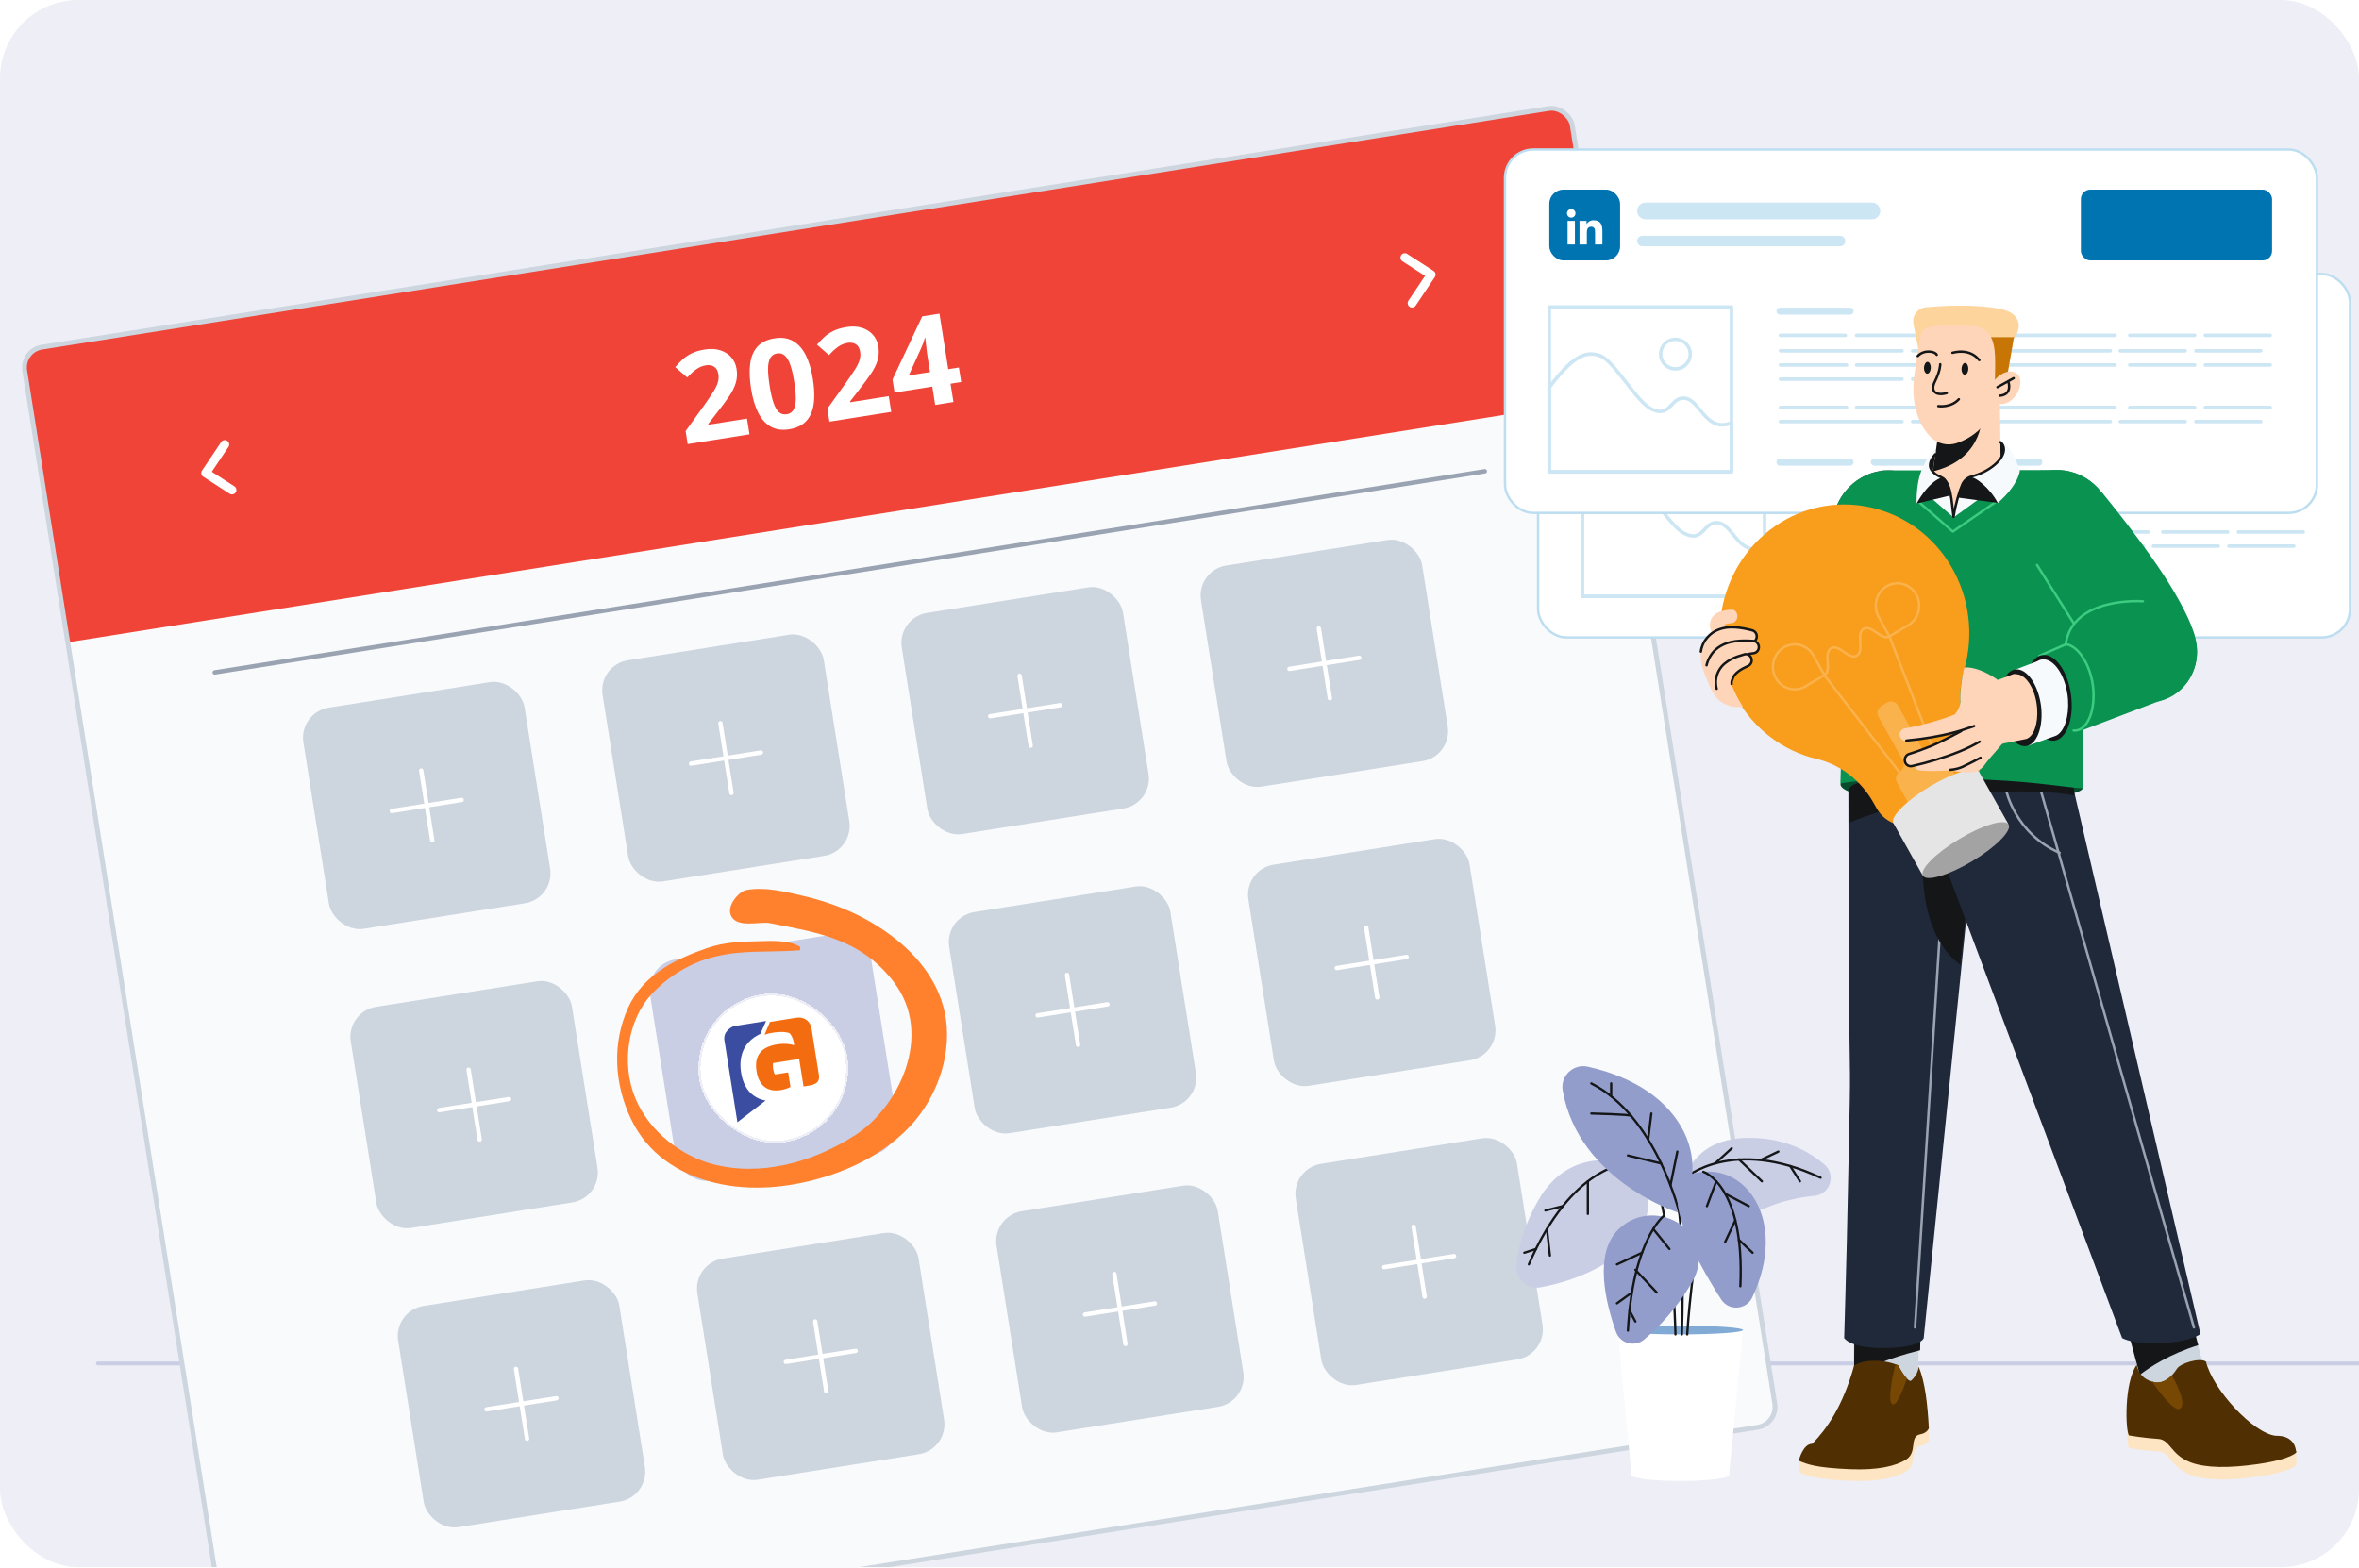
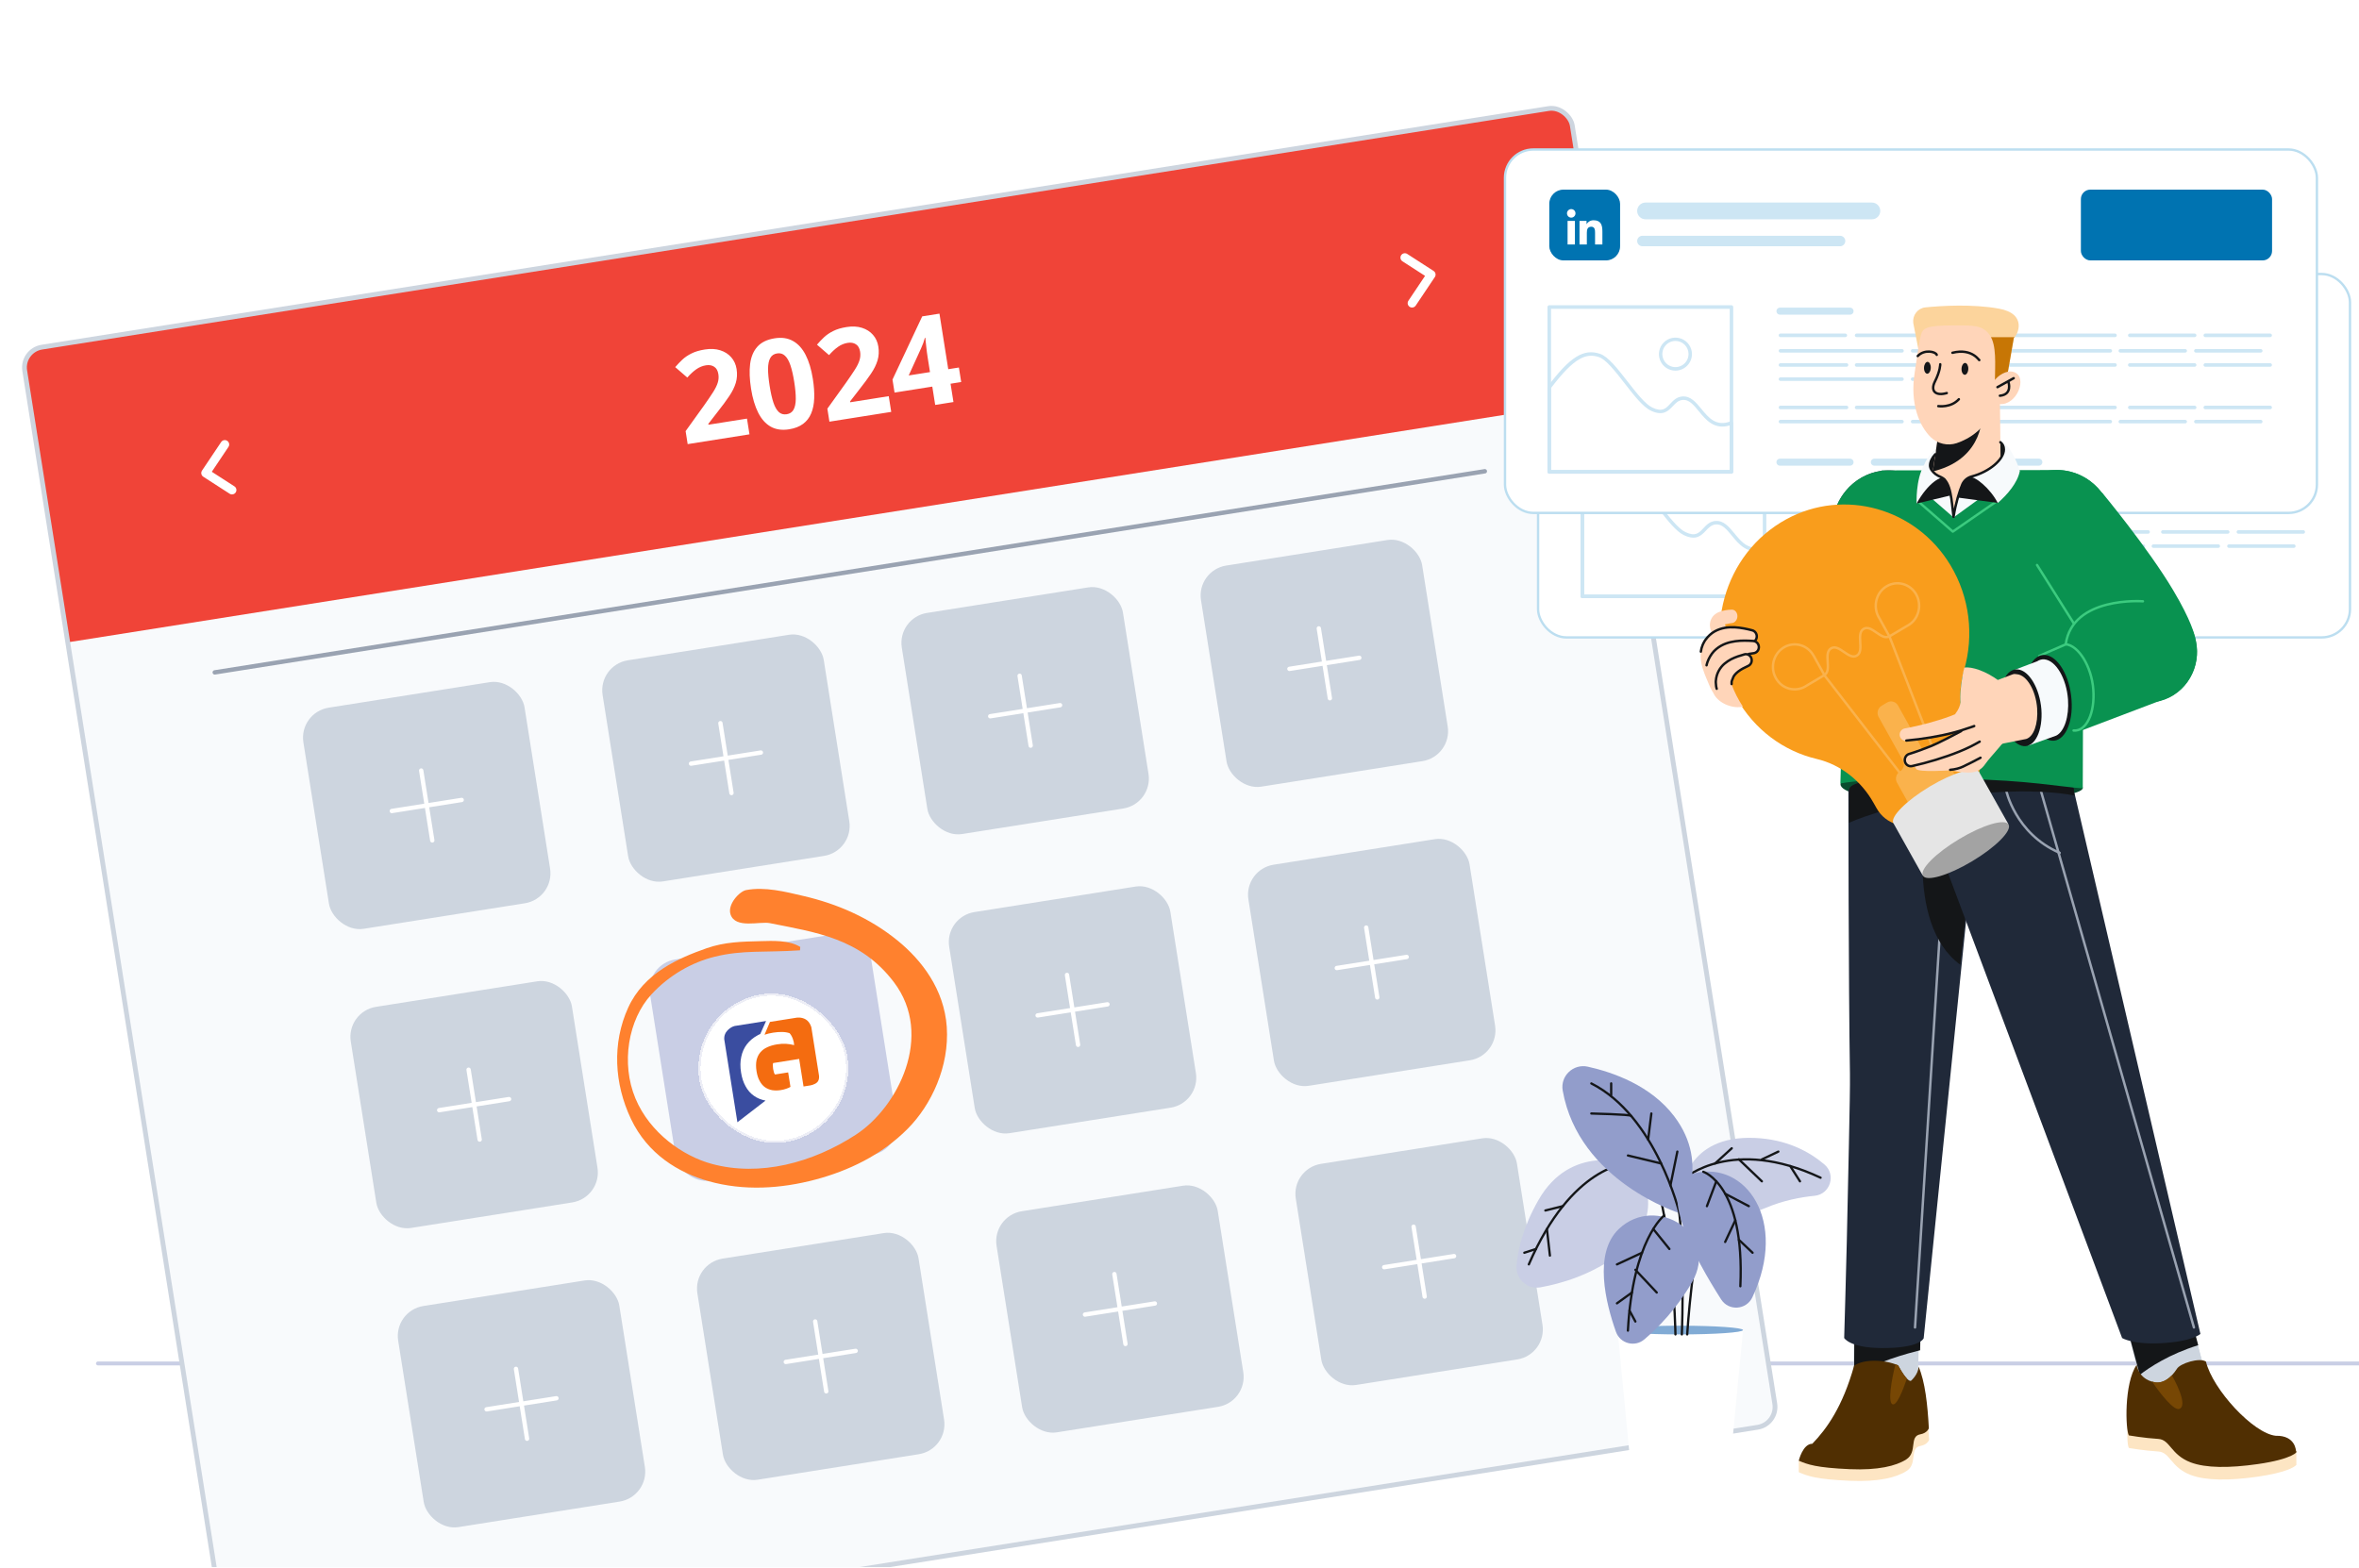
<svg xmlns="http://www.w3.org/2000/svg" width="650" height="432" viewBox="0 0 650 432" fill="none">
  <g clip-path="url(#clip0_5645_715)">
-     <rect width="650" height="431.894" rx="21.595" fill="#EDEEF6" />
    <path d="M26.994 375.748L650 375.748" stroke="#C9CEE5" stroke-width="1.08" stroke-miterlimit="10" stroke-linecap="round" stroke-linejoin="round" />
    <g filter="url(#filter0_dddd_5645_715)">
      <g clip-path="url(#clip1_5645_715)">
        <rect x="-29.153" y="65.379" width="431.737" height="367.955" rx="5.664" transform="rotate(-9 -29.153 65.379)" fill="#F8FAFC" />
        <rect width="431.737" height="81.461" transform="translate(-29.153 65.379) rotate(-9)" fill="#F04438" />
        <path d="M29.037 105.058C28.752 105.103 28.452 105.048 28.193 104.881L20.933 100.198C20.66 100.024 20.469 99.745 20.404 99.427C20.339 99.109 20.404 98.778 20.584 98.509L25.857 90.642C26.227 90.086 26.977 89.935 27.536 90.309C28.092 90.682 28.238 91.433 27.868 91.986L23.281 98.832L29.507 102.848C30.069 103.21 30.229 103.958 29.867 104.52C29.67 104.821 29.364 105.007 29.037 105.058Z" fill="white" />
        <path d="M171.432 88.516L154.402 91.213L153.835 87.631L158.971 80.48C160.003 79.019 160.825 77.807 161.436 76.844C162.055 75.87 162.477 75.006 162.699 74.253C162.933 73.499 162.986 72.722 162.859 71.922C162.706 70.955 162.32 70.276 161.7 69.885C161.089 69.481 160.334 69.35 159.434 69.492C158.49 69.642 157.608 70.003 156.788 70.577C155.967 71.151 155.138 71.915 154.298 72.868L150.973 69.995C151.578 69.284 152.227 68.601 152.92 67.945C153.624 67.286 154.468 66.715 155.45 66.229C156.441 65.73 157.664 65.365 159.12 65.135C160.719 64.882 162.137 64.953 163.373 65.35C164.62 65.744 165.633 66.392 166.414 67.293C167.192 68.184 167.681 69.256 167.88 70.512C168.093 71.856 168.021 73.126 167.663 74.321C167.306 75.516 166.703 76.739 165.853 77.99C165.015 79.238 163.983 80.637 162.76 82.186L160.094 85.632L160.131 85.865L170.746 84.184L171.432 88.516ZM188.898 73.263C189.21 75.23 189.332 77.01 189.266 78.603C189.211 80.195 188.929 81.583 188.422 82.768C187.927 83.951 187.179 84.912 186.18 85.651C185.181 86.39 183.904 86.882 182.349 87.129C180.394 87.438 178.71 87.198 177.298 86.409C175.885 85.608 174.73 84.321 173.835 82.55C172.938 80.768 172.282 78.571 171.869 75.961C171.452 73.328 171.368 71.035 171.616 69.083C171.874 67.118 172.546 65.536 173.632 64.34C174.718 63.143 176.3 62.38 178.377 62.051C180.321 61.743 182 61.989 183.414 62.79C184.837 63.578 186.002 64.863 186.911 66.643C187.817 68.413 188.48 70.62 188.898 73.263ZM176.984 75.15C177.278 77.006 177.624 78.54 178.021 79.752C178.427 80.952 178.924 81.824 179.511 82.368C180.098 82.913 180.825 83.117 181.692 82.98C182.547 82.844 183.171 82.432 183.563 81.744C183.964 81.043 184.173 80.059 184.189 78.792C184.203 77.515 184.062 75.943 183.766 74.076C183.472 72.221 183.121 70.688 182.713 69.478C182.305 68.267 181.802 67.39 181.203 66.847C180.614 66.291 179.892 66.081 179.037 66.216C178.17 66.354 177.543 66.778 177.154 67.488C176.764 68.188 176.562 69.176 176.548 70.454C176.545 71.73 176.691 73.295 176.984 75.15ZM210.49 82.33L193.461 85.027L192.893 81.445L198.029 74.294C199.062 72.832 199.883 71.621 200.494 70.658C201.114 69.683 201.535 68.82 201.757 68.067C201.991 67.312 202.044 66.535 201.918 65.736C201.765 64.769 201.378 64.09 200.758 63.699C200.147 63.294 199.392 63.163 198.492 63.306C197.548 63.455 196.666 63.817 195.846 64.391C195.026 64.965 194.196 65.729 193.356 66.682L190.032 63.809C190.636 63.098 191.285 62.415 191.979 61.758C192.683 61.1 193.526 60.528 194.508 60.042C195.5 59.544 196.723 59.179 198.178 58.949C199.778 58.695 201.195 58.767 202.431 59.163C203.678 59.558 204.692 60.206 205.472 61.107C206.251 61.997 206.739 63.07 206.938 64.325C207.151 65.669 207.079 66.939 206.722 68.135C206.364 69.33 205.761 70.553 204.911 71.803C204.073 73.052 203.042 74.451 201.818 76L199.153 79.445L199.19 79.679L209.804 77.998L210.49 82.33ZM229.77 74.101L226.837 74.565L227.637 79.614L222.604 80.411L221.805 75.362L211.407 77.009L210.839 73.427L219.029 56.005L223.778 55.253L226.204 70.566L229.136 70.102L229.77 74.101ZM221.171 71.363L220.517 67.231C220.455 66.842 220.388 66.38 220.314 65.845C220.252 65.308 220.19 64.772 220.128 64.235C220.065 63.698 220.013 63.222 219.97 62.808C219.936 62.38 219.912 62.083 219.897 61.914L219.763 61.935C219.625 62.424 219.473 62.904 219.308 63.374C219.142 63.833 218.94 64.32 218.703 64.836L215.306 72.292L221.171 71.363Z" fill="white" />
        <path d="M354.189 53.558C353.897 53.604 353.589 53.545 353.326 53.368C352.772 52.996 352.622 52.245 352.994 51.692L357.581 44.846L351.358 40.832C350.796 40.47 350.633 39.722 350.995 39.16C351.361 38.595 352.113 38.439 352.667 38.8L359.927 43.482C360.202 43.657 360.391 43.936 360.456 44.254C360.523 44.571 360.458 44.902 360.278 45.171L355.006 53.039C354.809 53.327 354.509 53.507 354.189 53.558Z" fill="white" />
        <path d="M24.096 154.12L374.049 98.692" stroke="#9AA3B2" stroke-width="1.21" stroke-linecap="round" />
        <rect x="47.211" y="165.156" width="61.696" height="61.696" rx="8.355" transform="rotate(-9 47.211 165.156)" fill="#CDD5DF" />
        <path d="M80.98 181.171L84.03 200.426M72.878 192.323L92.132 189.273" stroke="white" stroke-width="1.194" stroke-linecap="round" stroke-linejoin="round" />
        <rect x="129.654" y="152.098" width="61.696" height="61.696" rx="8.355" transform="rotate(-9 129.654 152.098)" fill="#CDD5DF" />
        <path d="M163.423 168.113L166.473 187.368M155.32 179.265L174.575 176.216" stroke="white" stroke-width="1.194" stroke-linecap="round" stroke-linejoin="round" />
        <rect x="212.097" y="139.041" width="61.696" height="61.696" rx="8.355" transform="rotate(-9 212.097 139.041)" fill="#CDD5DF" />
        <path d="M245.866 155.056L248.916 174.311M237.763 166.208L257.018 163.158" stroke="white" stroke-width="1.194" stroke-linecap="round" stroke-linejoin="round" />
        <rect x="294.54" y="125.983" width="61.696" height="61.696" rx="8.355" transform="rotate(-9 294.54 125.983)" fill="#CDD5DF" />
        <path d="M328.309 141.998L331.359 161.253M320.206 153.15L339.461 150.1" stroke="white" stroke-width="1.194" stroke-linecap="round" stroke-linejoin="round" />
        <rect x="60.269" y="247.599" width="61.696" height="61.696" rx="8.355" transform="rotate(-9 60.269 247.599)" fill="#CDD5DF" />
        <path d="M94.038 263.614L97.088 282.869M85.935 274.766L105.19 271.716" stroke="white" stroke-width="1.194" stroke-linecap="round" stroke-linejoin="round" />
        <rect x="142.712" y="234.541" width="61.696" height="61.696" rx="8.355" transform="rotate(-9 142.712 234.541)" fill="#C9CEE5" />
        <g filter="url(#filter1_d_5645_715)">
          <rect x="154.731" y="243.273" width="40.686" height="40.686" rx="20.343" transform="rotate(-9 154.731 243.273)" fill="white" shape-rendering="crispEdges" />
          <rect x="154.731" y="243.273" width="40.686" height="40.686" rx="20.343" transform="rotate(-9 154.731 243.273)" stroke="#EDEEF6" stroke-width="0.598" shape-rendering="crispEdges" />
          <path fill-rule="evenodd" clip-rule="evenodd" d="M177.079 247.42C177.112 247.415 175.542 250.962 175.575 250.957C176.314 250.708 177.096 250.518 177.954 250.382C178.812 250.246 179.615 250.185 180.394 250.194C181.174 250.202 181.87 250.323 182.477 250.524C182.846 250.927 183.125 251.411 183.359 252.033C183.593 252.656 183.723 253.262 183.744 253.819C183.005 253.64 182.237 253.497 181.453 253.457C180.668 253.416 179.865 253.477 179.007 253.613C177.984 253.775 177.113 254.045 176.323 254.401C175.534 254.757 174.901 255.253 174.417 255.824C173.904 256.433 173.577 257.145 173.374 258.002C173.204 258.853 173.192 259.845 173.376 261.003C173.544 262.065 173.824 262.977 174.243 263.702C174.63 264.433 175.128 265.014 175.699 265.418C176.271 265.822 176.921 266.082 177.655 266.23C178.384 266.345 179.164 266.354 180.022 266.218C180.583 266.129 181.073 266.018 181.553 265.843C182.005 265.706 182.414 265.509 182.724 265.328L182.092 261.338L178.461 261.913C178.336 261.768 178.239 261.585 178.161 261.301C178.082 261.016 178.003 260.732 177.947 260.378C177.896 260.056 177.878 259.729 177.865 259.434C177.852 259.14 177.882 258.904 177.961 258.76L185.125 257.625L186.327 265.219L188.077 264.942C188.077 264.942 189.469 264.754 190.159 263.985C190.761 263.296 190.592 262.234 190.592 262.234L188.482 248.913C188.482 248.913 188.116 247.453 186.955 246.747C185.794 246.04 184.474 246.249 184.474 246.249L177.079 247.42Z" fill="#F46C10" />
          <path fill-rule="evenodd" clip-rule="evenodd" d="M174.403 250.76L176.001 247.175L167.418 248.534C167.418 248.534 166.328 248.707 165.293 249.861C164.257 251.014 164.494 252.296 164.494 252.296L168.103 275.078L175.853 269.101C174.631 268.865 173.549 268.443 172.629 267.764C171.715 267.117 170.935 266.251 170.355 265.156C169.742 264.065 169.34 262.809 169.111 261.361C168.861 259.785 168.873 258.364 169.17 257.031C169.438 255.735 169.963 254.563 170.722 253.586C171.481 252.608 172.435 251.797 173.618 251.148C173.834 251.015 174.116 250.871 174.403 250.76Z" fill="#3A4DA0" />
        </g>
        <rect x="225.155" y="221.483" width="61.696" height="61.696" rx="8.355" transform="rotate(-9 225.155 221.483)" fill="#CDD5DF" />
        <path d="M258.924 237.498L261.973 256.753M250.821 248.651L270.076 245.601" stroke="white" stroke-width="1.194" stroke-linecap="round" stroke-linejoin="round" />
        <rect x="307.598" y="208.426" width="61.696" height="61.696" rx="8.355" transform="rotate(-9 307.598 208.426)" fill="#CDD5DF" />
        <path d="M341.367 224.441L344.416 243.696M333.264 235.593L352.519 232.543" stroke="white" stroke-width="1.194" stroke-linecap="round" stroke-linejoin="round" />
        <rect x="73.327" y="330.042" width="61.696" height="61.696" rx="8.355" transform="rotate(-9 73.327 330.042)" fill="#CDD5DF" />
        <path d="M107.096 346.057L110.145 365.311M98.993 357.209L118.248 354.159" stroke="white" stroke-width="1.194" stroke-linecap="round" stroke-linejoin="round" />
        <rect x="155.769" y="316.984" width="61.696" height="61.696" rx="8.355" transform="rotate(-9 155.769 316.984)" fill="#CDD5DF" />
        <path d="M189.538 332.999L192.588 352.254M181.436 344.151L200.691 341.101" stroke="white" stroke-width="1.194" stroke-linecap="round" stroke-linejoin="round" />
        <rect x="238.213" y="303.926" width="61.696" height="61.696" rx="8.355" transform="rotate(-9 238.213 303.926)" fill="#CDD5DF" />
        <path d="M271.981 319.941L275.031 339.196M263.879 331.093L283.134 328.044" stroke="white" stroke-width="1.194" stroke-linecap="round" stroke-linejoin="round" />
        <rect x="320.655" y="290.869" width="61.696" height="61.696" rx="8.355" transform="rotate(-9 320.655 290.869)" fill="#CDD5DF" />
        <path d="M354.424 306.883L357.474 326.138M346.322 318.036L365.577 314.986" stroke="white" stroke-width="1.194" stroke-linecap="round" stroke-linejoin="round" />
        <path d="M225.794 251.827C225.081 241.379 218.796 233.381 212.308 228.077C204.504 221.698 195.447 217.876 186.41 215.763C181.306 214.569 175.698 213.128 170.495 214.116C168.679 214.461 165.319 218.051 166.206 220.793C167.524 224.867 174.277 222.665 177.031 223.223C189.485 225.745 201.986 227.275 211.246 239.52C222.363 254.224 212.301 274.004 200.764 281.513C188.803 289.299 174.268 293.154 161.054 289.574C153.148 287.432 143.991 281.063 140.014 271.541C135.969 261.859 138.006 249.824 144.405 242.873C149.303 237.553 155.576 234.021 161.831 232.481C169.647 230.555 175.469 231.377 185.351 230.714C185.35 230.67 185.423 229.809 185.429 229.781C182.283 227.852 177.844 228.103 174.432 228.188C169.384 228.313 164.611 228.397 159.665 230.127C151.85 232.861 142.351 236.993 138.011 246.512C133.522 256.36 134.184 267.493 138.773 277.171C143.384 286.895 151.87 291.999 160.183 294.342C169.814 297.058 180.04 296.445 189.647 293.881C198.635 291.483 207.772 287.22 215.076 279.842C221.532 273.32 226.538 262.749 225.794 251.827Z" fill="#FF812E" />
      </g>
      <rect x="-29.153" y="65.379" width="431.737" height="367.955" rx="5.664" transform="rotate(-9 -29.153 65.379)" stroke="#CDD5DF" stroke-width="1.32" />
    </g>
    <g filter="url(#filter2_dddd_5645_715)">
      <rect x="355.233" y="52.659" width="223.714" height="100.151" rx="7.804" fill="white" stroke="#BCDEF0" stroke-width="0.65" />
      <path d="M417.632 141.987H367.427C367.297 141.987 367.173 141.936 367.082 141.845C366.99 141.753 366.939 141.629 366.939 141.5V96.067C366.939 95.938 366.99 95.814 367.082 95.723C367.173 95.631 367.297 95.58 367.427 95.58H417.632C417.762 95.58 417.886 95.631 417.977 95.723C418.069 95.814 418.12 95.938 418.12 96.067V141.5C418.12 141.629 418.069 141.753 417.977 141.845C417.886 141.936 417.762 141.987 417.632 141.987ZM367.921 141.012H417.151V96.555H367.921V141.012Z" fill="#CDE6F4" />
      <path d="M402.197 113.607C401.297 113.607 400.417 113.34 399.668 112.84C398.919 112.339 398.336 111.628 397.991 110.797C397.647 109.965 397.557 109.049 397.732 108.166C397.908 107.283 398.341 106.472 398.978 105.835C399.615 105.199 400.426 104.765 401.309 104.59C402.192 104.414 403.107 104.504 403.939 104.849C404.771 105.193 405.482 105.777 405.982 106.525C406.482 107.274 406.749 108.154 406.749 109.054C406.739 110.259 406.256 111.411 405.405 112.262C404.553 113.114 403.401 113.597 402.197 113.607ZM402.197 105.413C401.483 105.413 400.785 105.624 400.192 106.021C399.598 106.417 399.136 106.981 398.862 107.641C398.589 108.3 398.518 109.026 398.657 109.726C398.796 110.426 399.14 111.069 399.645 111.574C400.15 112.079 400.793 112.423 401.493 112.562C402.193 112.701 402.919 112.63 403.578 112.356C404.238 112.083 404.801 111.621 405.198 111.027C405.595 110.434 405.806 109.736 405.806 109.022C405.805 108.065 405.424 107.148 404.747 106.472C404.071 105.795 403.154 105.414 402.197 105.413Z" fill="#CDE6F4" />
      <path d="M417.632 141.988H367.427C367.297 141.988 367.173 141.936 367.082 141.845C366.99 141.754 366.939 141.629 366.939 141.5V118.218C366.939 118.113 366.973 118.01 367.037 117.926C373.143 109.803 376.909 107.455 381.409 108.964C383.659 109.718 386.241 113.042 388.979 116.56C391.385 119.655 393.876 122.862 395.846 123.785C398.578 125.086 399.534 124.045 400.75 122.745C401.595 121.841 402.551 120.794 404.177 120.715C406.395 120.572 407.851 122.335 409.38 124.195C411.37 126.614 413.425 129.118 417.444 127.55C417.517 127.525 417.595 127.517 417.672 127.527C417.749 127.537 417.823 127.566 417.886 127.611C417.95 127.655 418.002 127.714 418.038 127.783C418.074 127.852 418.093 127.928 418.094 128.006V141.494C418.096 141.62 418.049 141.742 417.963 141.834C417.877 141.926 417.758 141.981 417.632 141.988ZM367.921 141.012H417.151V128.695C412.905 129.996 410.55 127.134 408.645 124.793C407.214 123.057 405.972 121.541 404.255 121.665C403.013 121.749 402.265 122.543 401.478 123.388C400.23 124.689 398.818 126.23 395.443 124.643C393.258 123.616 390.813 120.468 388.218 117.132C385.623 113.796 383.08 110.518 381.11 109.861C377.676 108.743 374.424 109.796 367.921 118.381V141.012Z" fill="#CDE6F4" />
      <path d="M450.312 98.182H430.997C430.738 98.182 430.49 98.079 430.307 97.896C430.124 97.713 430.021 97.465 430.021 97.206C430.021 96.948 430.124 96.7 430.307 96.516C430.49 96.334 430.738 96.231 430.997 96.231H450.312C450.57 96.231 450.819 96.334 451.002 96.516C451.184 96.7 451.287 96.948 451.287 97.206C451.287 97.465 451.184 97.713 451.002 97.896C450.819 98.079 450.57 98.182 450.312 98.182Z" fill="#CDE6F4" />
      <path d="M450.308 139.803H430.993C430.734 139.803 430.486 139.7 430.303 139.517C430.12 139.334 430.017 139.086 430.017 138.827C430.017 138.568 430.12 138.32 430.303 138.137C430.486 137.954 430.734 137.852 430.993 137.852H450.308C450.566 137.852 450.814 137.954 450.997 138.137C451.18 138.32 451.283 138.568 451.283 138.827C451.283 139.086 451.18 139.334 450.997 139.517C450.814 139.7 450.566 139.803 450.308 139.803Z" fill="#CDE6F4" />
      <path d="M476.321 139.802H457.006C456.747 139.802 456.499 139.699 456.316 139.517C456.133 139.334 456.031 139.085 456.031 138.827C456.031 138.568 456.133 138.32 456.316 138.137C456.499 137.954 456.747 137.851 457.006 137.851H476.321C476.58 137.851 476.828 137.954 477.011 138.137C477.194 138.32 477.296 138.568 477.296 138.827C477.296 139.085 477.194 139.334 477.011 139.517C476.828 139.699 476.58 139.802 476.321 139.802Z" fill="#CDE6F4" />
      <path d="M502.334 139.802H483.019C482.761 139.802 482.513 139.699 482.33 139.517C482.147 139.334 482.044 139.085 482.044 138.827C482.044 138.568 482.147 138.32 482.33 138.137C482.513 137.954 482.761 137.851 483.019 137.851H502.334C502.593 137.851 502.841 137.954 503.024 138.137C503.207 138.32 503.31 138.568 503.31 138.827C503.31 139.085 503.207 139.334 503.024 139.517C502.841 139.699 502.593 139.802 502.334 139.802Z" fill="#CDE6F4" />
      <path d="M485.429 116.429H467.551C467.422 116.429 467.298 116.378 467.206 116.286C467.115 116.195 467.063 116.071 467.063 115.941C467.063 115.812 467.115 115.688 467.206 115.596C467.298 115.505 467.422 115.454 467.551 115.454H485.429C485.558 115.454 485.682 115.505 485.774 115.596C485.865 115.688 485.916 115.812 485.916 115.941C485.916 116.071 485.865 116.195 485.774 116.286C485.682 116.378 485.558 116.429 485.429 116.429Z" fill="#CDE6F4" />
      <path d="M464.618 116.429H431.132C431.003 116.429 430.879 116.378 430.787 116.286C430.696 116.195 430.644 116.071 430.644 115.942C430.644 115.812 430.696 115.688 430.787 115.597C430.879 115.505 431.003 115.454 431.132 115.454H464.618C464.747 115.454 464.871 115.505 464.963 115.597C465.054 115.688 465.105 115.812 465.105 115.942C465.105 116.071 465.054 116.195 464.963 116.286C464.871 116.378 464.747 116.429 464.618 116.429Z" fill="#CDE6F4" />
      <path d="M485.431 108.626H467.553C467.424 108.626 467.3 108.575 467.208 108.483C467.117 108.392 467.066 108.268 467.066 108.138C467.066 108.009 467.117 107.885 467.208 107.793C467.3 107.702 467.424 107.65 467.553 107.65H485.431C485.56 107.65 485.684 107.702 485.776 107.793C485.867 107.885 485.919 108.009 485.919 108.138C485.919 108.268 485.867 108.392 485.776 108.483C485.684 108.575 485.56 108.626 485.431 108.626Z" fill="#CDE6F4" />
      <path d="M542.659 108.627H524.782C524.652 108.627 524.528 108.576 524.437 108.484C524.345 108.393 524.294 108.269 524.294 108.139C524.294 108.01 524.345 107.886 524.437 107.794C524.528 107.703 524.652 107.652 524.782 107.652H542.659C542.789 107.652 542.913 107.703 543.004 107.794C543.096 107.886 543.147 108.01 543.147 108.139C543.147 108.269 543.096 108.393 543.004 108.484C542.913 108.576 542.789 108.627 542.659 108.627Z" fill="#CDE6F4" />
      <path d="M563.473 108.627H545.595C545.466 108.627 545.342 108.575 545.25 108.484C545.159 108.392 545.108 108.268 545.108 108.139C545.108 108.01 545.159 107.885 545.25 107.794C545.342 107.703 545.466 107.651 545.595 107.651H563.473C563.602 107.651 563.726 107.703 563.818 107.794C563.909 107.885 563.961 108.01 563.961 108.139C563.961 108.268 563.909 108.392 563.818 108.484C563.726 108.575 563.602 108.627 563.473 108.627Z" fill="#CDE6F4" />
      <path d="M464.62 108.627H431.135C431.005 108.627 430.881 108.575 430.79 108.484C430.698 108.392 430.647 108.268 430.647 108.139C430.647 108.01 430.698 107.885 430.79 107.794C430.881 107.703 431.005 107.651 431.135 107.651H464.62C464.75 107.651 464.874 107.703 464.965 107.794C465.057 107.885 465.108 108.01 465.108 108.139C465.108 108.268 465.057 108.392 464.965 108.484C464.874 108.575 464.75 108.627 464.62 108.627Z" fill="#CDE6F4" />
-       <path d="M522.019 108.627H488.533C488.404 108.627 488.28 108.575 488.188 108.484C488.097 108.392 488.045 108.268 488.045 108.139C488.045 108.01 488.097 107.885 488.188 107.794C488.28 107.703 488.404 107.651 488.533 107.651H522.019C522.148 107.651 522.272 107.703 522.364 107.794C522.455 107.885 522.506 108.01 522.506 108.139C522.506 108.268 522.455 108.392 522.364 108.484C522.272 108.575 522.148 108.627 522.019 108.627Z" fill="#CDE6F4" />
      <path d="M485.428 127.16H467.55C467.421 127.16 467.297 127.212 467.205 127.303C467.114 127.395 467.062 127.519 467.062 127.648C467.062 127.777 467.114 127.901 467.205 127.993C467.297 128.084 467.421 128.136 467.55 128.136H485.428C485.557 128.136 485.681 128.084 485.773 127.993C485.864 127.901 485.916 127.777 485.916 127.648C485.916 127.519 485.864 127.395 485.773 127.303C485.681 127.212 485.557 127.16 485.428 127.16Z" fill="#CDE6F4" />
      <path d="M542.657 127.16H524.779C524.65 127.16 524.526 127.211 524.434 127.303C524.343 127.394 524.291 127.518 524.291 127.648C524.291 127.777 524.343 127.901 524.434 127.992C524.526 128.084 524.65 128.135 524.779 128.135H542.657C542.786 128.135 542.91 128.084 543.001 127.992C543.093 127.901 543.144 127.777 543.144 127.648C543.144 127.518 543.093 127.394 543.001 127.303C542.91 127.211 542.786 127.16 542.657 127.16Z" fill="#CDE6F4" />
      <path d="M563.471 127.16H545.593C545.464 127.16 545.34 127.211 545.248 127.303C545.157 127.394 545.106 127.518 545.106 127.648C545.106 127.777 545.157 127.901 545.248 127.992C545.34 128.084 545.464 128.135 545.593 128.135H563.471C563.6 128.135 563.724 128.084 563.816 127.992C563.907 127.901 563.959 127.777 563.959 127.648C563.959 127.518 563.907 127.394 563.816 127.303C563.724 127.211 563.6 127.16 563.471 127.16Z" fill="#CDE6F4" />
      <path d="M464.618 127.16H431.132C431.003 127.16 430.879 127.212 430.787 127.303C430.696 127.395 430.644 127.519 430.644 127.648C430.644 127.777 430.696 127.901 430.787 127.993C430.879 128.084 431.003 128.136 431.132 128.136H464.618C464.747 128.136 464.871 128.084 464.962 127.993C465.054 127.901 465.105 127.777 465.105 127.648C465.105 127.519 465.054 127.395 464.962 127.303C464.871 127.212 464.747 127.16 464.618 127.16Z" fill="#CDE6F4" />
      <path d="M522.015 127.16H488.53C488.4 127.16 488.276 127.212 488.185 127.303C488.093 127.395 488.042 127.519 488.042 127.648C488.042 127.777 488.093 127.901 488.185 127.993C488.276 128.084 488.4 128.136 488.53 128.136H522.015C522.145 128.136 522.269 128.084 522.36 127.993C522.452 127.901 522.503 127.777 522.503 127.648C522.503 127.519 522.452 127.395 522.36 127.303C522.269 127.212 522.145 127.16 522.015 127.16Z" fill="#CDE6F4" />
      <path d="M449.01 104.359H431.132C431.003 104.359 430.879 104.308 430.787 104.217C430.696 104.125 430.644 104.001 430.644 103.872C430.644 103.742 430.696 103.618 430.787 103.527C430.879 103.435 431.003 103.384 431.132 103.384H449.01C449.139 103.384 449.263 103.435 449.354 103.527C449.446 103.618 449.497 103.742 449.497 103.872C449.497 104.001 449.446 104.125 449.354 104.217C449.263 104.308 449.139 104.359 449.01 104.359Z" fill="#CDE6F4" />
      <path d="M545.263 104.359H527.386C527.256 104.359 527.132 104.307 527.041 104.216C526.949 104.124 526.898 104 526.898 103.871C526.898 103.741 526.949 103.617 527.041 103.526C527.132 103.434 527.256 103.383 527.386 103.383H545.263C545.393 103.383 545.517 103.434 545.608 103.526C545.7 103.617 545.751 103.741 545.751 103.871C545.751 104 545.7 104.124 545.608 104.216C545.517 104.307 545.393 104.359 545.263 104.359Z" fill="#CDE6F4" />
      <path d="M566.072 104.359H548.194C548.065 104.359 547.941 104.307 547.849 104.216C547.758 104.124 547.706 104 547.706 103.871C547.706 103.741 547.758 103.617 547.849 103.526C547.941 103.434 548.065 103.383 548.194 103.383H566.072C566.201 103.383 566.325 103.434 566.417 103.526C566.508 103.617 566.559 103.741 566.559 103.871C566.559 104 566.508 104.124 566.417 104.216C566.325 104.307 566.201 104.359 566.072 104.359Z" fill="#CDE6F4" />
      <path d="M485.598 104.358H452.112C451.983 104.358 451.859 104.306 451.768 104.215C451.676 104.123 451.625 103.999 451.625 103.87C451.625 103.741 451.676 103.617 451.768 103.525C451.859 103.434 451.983 103.382 452.112 103.382H485.598C485.727 103.382 485.851 103.434 485.943 103.525C486.034 103.617 486.086 103.741 486.086 103.87C486.086 103.999 486.034 104.123 485.943 104.215C485.851 104.306 485.727 104.358 485.598 104.358Z" fill="#CDE6F4" />
      <path d="M523.317 104.359H489.831C489.702 104.359 489.578 104.307 489.487 104.216C489.395 104.124 489.344 104 489.344 103.871C489.344 103.742 489.395 103.618 489.487 103.526C489.578 103.435 489.702 103.383 489.831 103.383H523.317C523.446 103.383 523.57 103.435 523.662 103.526C523.753 103.618 523.805 103.742 523.805 103.871C523.805 104 523.753 104.124 523.662 104.216C523.57 104.307 523.446 104.359 523.317 104.359Z" fill="#CDE6F4" />
      <path d="M545.258 112.528H527.38C527.251 112.528 527.127 112.476 527.036 112.385C526.944 112.293 526.893 112.169 526.893 112.04C526.893 111.911 526.944 111.787 527.036 111.695C527.127 111.604 527.251 111.552 527.38 111.552H545.258C545.387 111.552 545.511 111.604 545.603 111.695C545.694 111.787 545.746 111.911 545.746 112.04C545.746 112.169 545.694 112.293 545.603 112.385C545.511 112.476 545.387 112.528 545.258 112.528Z" fill="#CDE6F4" />
      <path d="M566.072 112.528H548.194C548.065 112.528 547.941 112.476 547.85 112.385C547.758 112.293 547.707 112.169 547.707 112.04C547.707 111.911 547.758 111.787 547.85 111.695C547.941 111.604 548.065 111.552 548.194 111.552H566.072C566.201 111.552 566.325 111.604 566.417 111.695C566.508 111.787 566.56 111.911 566.56 112.04C566.56 112.169 566.508 112.293 566.417 112.385C566.325 112.476 566.201 112.528 566.072 112.528Z" fill="#CDE6F4" />
      <path d="M485.598 112.528H452.112C451.983 112.528 451.859 112.477 451.767 112.385C451.676 112.294 451.625 112.17 451.625 112.041C451.625 111.911 451.676 111.787 451.767 111.696C451.859 111.604 451.983 111.553 452.112 111.553H485.598C485.727 111.553 485.851 111.604 485.943 111.696C486.034 111.787 486.086 111.911 486.086 112.041C486.086 112.17 486.034 112.294 485.943 112.385C485.851 112.477 485.727 112.528 485.598 112.528Z" fill="#CDE6F4" />
      <path d="M523.319 112.528H489.833C489.704 112.528 489.58 112.477 489.488 112.385C489.397 112.294 489.345 112.17 489.345 112.04C489.345 111.911 489.397 111.787 489.488 111.695C489.58 111.604 489.704 111.553 489.833 111.553H523.319C523.448 111.553 523.572 111.604 523.664 111.695C523.755 111.787 523.806 111.911 523.806 112.04C523.806 112.17 523.755 112.294 523.664 112.385C523.572 112.477 523.448 112.528 523.319 112.528Z" fill="#CDE6F4" />
      <path d="M449.342 112.528H431.132C431.003 112.528 430.879 112.476 430.787 112.385C430.696 112.294 430.645 112.169 430.645 112.04C430.645 111.911 430.696 111.787 430.787 111.695C430.879 111.604 431.003 111.552 431.132 111.552H449.342C449.471 111.552 449.595 111.604 449.687 111.695C449.778 111.787 449.829 111.911 449.829 112.04C449.829 112.169 449.778 112.294 449.687 112.385C449.595 112.476 449.471 112.528 449.342 112.528Z" fill="#CDE6F4" />
      <path d="M545.262 123.259H527.384C527.255 123.259 527.131 123.31 527.039 123.401C526.948 123.493 526.896 123.617 526.896 123.746C526.896 123.876 526.948 124 527.039 124.091C527.131 124.183 527.255 124.234 527.384 124.234H545.262C545.391 124.234 545.515 124.183 545.607 124.091C545.698 124 545.749 123.876 545.749 123.746C545.749 123.617 545.698 123.493 545.607 123.401C545.515 123.31 545.391 123.259 545.262 123.259Z" fill="#CDE6F4" />
      <path d="M566.072 123.257H548.195C548.065 123.257 547.941 123.309 547.85 123.4C547.758 123.492 547.707 123.616 547.707 123.745C547.707 123.874 547.758 123.998 547.85 124.09C547.941 124.181 548.065 124.233 548.195 124.233H566.072C566.202 124.233 566.326 124.181 566.417 124.09C566.509 123.998 566.56 123.874 566.56 123.745C566.56 123.616 566.509 123.492 566.417 123.4C566.326 123.309 566.202 123.257 566.072 123.257Z" fill="#CDE6F4" />
      <path d="M485.598 123.257H452.112C451.983 123.257 451.859 123.309 451.767 123.4C451.676 123.492 451.624 123.616 451.624 123.745C451.624 123.874 451.676 123.998 451.767 124.09C451.859 124.181 451.983 124.233 452.112 124.233H485.598C485.727 124.233 485.851 124.181 485.942 124.09C486.034 123.998 486.085 123.874 486.085 123.745C486.085 123.616 486.034 123.492 485.942 123.4C485.851 123.309 485.727 123.257 485.598 123.257Z" fill="#CDE6F4" />
      <path d="M523.318 123.257H489.833C489.703 123.257 489.579 123.309 489.488 123.4C489.396 123.492 489.345 123.616 489.345 123.745C489.345 123.874 489.396 123.998 489.488 124.09C489.579 124.181 489.703 124.233 489.833 124.233H523.318C523.448 124.233 523.572 124.181 523.663 124.09C523.755 123.998 523.806 123.874 523.806 123.745C523.806 123.616 523.755 123.492 523.663 123.4C523.572 123.309 523.448 123.257 523.318 123.257Z" fill="#CDE6F4" />
      <path d="M449.342 123.259H431.133C431.003 123.259 430.879 123.31 430.788 123.401C430.696 123.493 430.645 123.617 430.645 123.746C430.645 123.876 430.696 124 430.788 124.091C430.879 124.183 431.003 124.234 431.133 124.234H449.342C449.471 124.234 449.595 124.183 449.687 124.091C449.778 124 449.83 123.876 449.83 123.746C449.83 123.617 449.778 123.493 449.687 123.401C449.595 123.31 449.471 123.259 449.342 123.259Z" fill="#CDE6F4" />
      <path d="M456.324 71.895H393.96C393.347 71.895 392.76 71.651 392.327 71.218C391.893 70.785 391.65 70.198 391.65 69.585C391.65 68.972 391.893 68.385 392.327 67.952C392.76 67.519 393.347 67.275 393.96 67.275H456.324C456.937 67.275 457.524 67.519 457.958 67.952C458.391 68.385 458.634 68.972 458.634 69.585C458.634 70.198 458.391 70.785 457.958 71.218C457.524 71.651 456.937 71.895 456.324 71.895Z" fill="#CDE6F4" />
      <path d="M447.55 79.323H393.096C392.712 79.323 392.345 79.171 392.073 78.9C391.802 78.629 391.65 78.261 391.65 77.877C391.65 77.494 391.802 77.126 392.073 76.855C392.345 76.584 392.712 76.432 393.096 76.432H447.55C447.934 76.432 448.302 76.584 448.573 76.855C448.844 77.126 448.996 77.494 448.996 77.877C448.996 78.261 448.844 78.629 448.573 78.9C448.302 79.171 447.934 79.323 447.55 79.323Z" fill="#CDE6F4" />
      <rect x="367.437" y="63.715" width="19.51" height="19.51" rx="3.902" fill="#0073B1" />
      <path d="M374.498 78.835H372.475V72.322H374.498V78.835ZM373.486 71.434C372.839 71.434 372.314 70.898 372.314 70.252C372.314 69.941 372.438 69.643 372.657 69.423C372.877 69.204 373.175 69.08 373.486 69.08C373.796 69.08 374.094 69.204 374.314 69.423C374.533 69.643 374.657 69.941 374.657 70.252C374.657 70.898 374.132 71.434 373.486 71.434ZM382.067 78.835H380.049V75.665C380.049 74.909 380.034 73.94 378.998 73.94C377.946 73.94 377.785 74.761 377.785 75.61V78.835H375.765V72.322H377.704V73.211H377.733C378.003 72.699 378.662 72.159 379.646 72.159C381.693 72.159 382.069 73.507 382.069 75.258V78.835H382.067Z" fill="white" />
      <rect x="513.914" y="63.715" width="52.677" height="19.51" rx="2.601" fill="#0073B1" />
    </g>
    <g filter="url(#filter3_dddd_5645_715)">
      <rect x="400.538" y="19.435" width="223.714" height="100.151" rx="7.804" fill="white" stroke="#BCDEF0" stroke-width="0.65" />
      <path d="M462.937 108.764H412.732C412.602 108.764 412.478 108.712 412.387 108.621C412.295 108.529 412.244 108.405 412.244 108.276V62.844C412.244 62.714 412.295 62.59 412.387 62.499C412.478 62.407 412.602 62.356 412.732 62.356H462.937C463.067 62.356 463.191 62.407 463.282 62.499C463.374 62.59 463.425 62.714 463.425 62.844V108.276C463.425 108.405 463.374 108.529 463.282 108.621C463.191 108.712 463.067 108.764 462.937 108.764ZM413.226 107.788H462.456V63.331H413.226V107.788Z" fill="#CDE6F4" />
      <path d="M447.503 80.382C446.602 80.382 445.722 80.115 444.974 79.615C444.225 79.115 443.642 78.404 443.297 77.572C442.952 76.74 442.862 75.825 443.038 74.942C443.214 74.059 443.647 73.248 444.284 72.611C444.92 71.974 445.732 71.541 446.615 71.365C447.498 71.189 448.413 71.28 449.245 71.624C450.077 71.969 450.788 72.552 451.288 73.301C451.788 74.049 452.055 74.93 452.055 75.83C452.045 77.034 451.562 78.186 450.71 79.038C449.859 79.889 448.707 80.372 447.503 80.382ZM447.503 72.188C446.789 72.188 446.091 72.4 445.498 72.796C444.904 73.193 444.441 73.757 444.168 74.416C443.895 75.076 443.823 75.802 443.963 76.502C444.102 77.202 444.446 77.845 444.951 78.35C445.455 78.855 446.098 79.198 446.799 79.338C447.499 79.477 448.224 79.405 448.884 79.132C449.544 78.859 450.107 78.396 450.504 77.803C450.9 77.209 451.112 76.511 451.112 75.797C451.11 74.841 450.73 73.924 450.053 73.247C449.377 72.571 448.459 72.19 447.503 72.188Z" fill="#CDE6F4" />
      <path d="M462.937 108.764H412.732C412.602 108.764 412.478 108.713 412.387 108.621C412.295 108.53 412.244 108.406 412.244 108.276V84.994C412.244 84.889 412.278 84.786 412.342 84.702C418.448 76.579 422.214 74.231 426.714 75.74C428.964 76.495 431.546 79.818 434.284 83.336C436.69 86.431 439.181 89.638 441.151 90.561C443.883 91.862 444.839 90.821 446.055 89.521C446.9 88.617 447.856 87.57 449.482 87.492C451.7 87.349 453.156 89.111 454.685 90.971C456.675 93.39 458.73 95.894 462.749 94.327C462.822 94.301 462.9 94.293 462.977 94.303C463.054 94.314 463.128 94.342 463.191 94.387C463.255 94.431 463.307 94.49 463.343 94.559C463.379 94.628 463.398 94.704 463.399 94.782V108.27C463.401 108.396 463.354 108.518 463.268 108.61C463.182 108.702 463.063 108.757 462.937 108.764ZM413.226 107.788H462.456V95.471C458.21 96.772 455.855 93.91 453.95 91.569C452.519 89.833 451.277 88.317 449.56 88.441C448.318 88.526 447.57 89.319 446.783 90.165C445.535 91.465 444.123 93.006 440.748 91.42C438.563 90.392 436.118 87.245 433.523 83.908C430.928 80.572 428.385 77.294 426.415 76.638C422.981 75.519 419.729 76.573 413.226 85.157V107.788Z" fill="#CDE6F4" />
      <path d="M495.617 64.957H476.302C476.043 64.957 475.795 64.855 475.612 64.672C475.429 64.489 475.326 64.241 475.326 63.982C475.326 63.723 475.429 63.475 475.612 63.292C475.795 63.109 476.043 63.006 476.302 63.006H495.617C495.876 63.006 496.124 63.109 496.307 63.292C496.49 63.475 496.592 63.723 496.592 63.982C496.592 64.241 496.49 64.489 496.307 64.672C496.124 64.855 495.876 64.957 495.617 64.957Z" fill="#CDE6F4" />
      <path d="M495.614 106.578H476.299C476.04 106.578 475.792 106.476 475.609 106.293C475.426 106.11 475.323 105.862 475.323 105.603C475.323 105.344 475.426 105.096 475.609 104.913C475.792 104.73 476.04 104.627 476.299 104.627H495.614C495.872 104.627 496.12 104.73 496.303 104.913C496.486 105.096 496.589 105.344 496.589 105.603C496.589 105.862 496.486 106.11 496.303 106.293C496.12 106.476 495.872 106.578 495.614 106.578Z" fill="#CDE6F4" />
      <path d="M521.627 106.578H502.312C502.054 106.578 501.805 106.476 501.622 106.293C501.44 106.11 501.337 105.862 501.337 105.603C501.337 105.344 501.44 105.096 501.622 104.913C501.805 104.73 502.054 104.627 502.312 104.627H521.627C521.886 104.627 522.134 104.73 522.317 104.913C522.5 105.096 522.603 105.344 522.603 105.603C522.603 105.862 522.5 106.11 522.317 106.293C522.134 106.476 521.886 106.578 521.627 106.578Z" fill="#CDE6F4" />
      <path d="M547.641 106.578H528.326C528.067 106.578 527.819 106.475 527.636 106.292C527.453 106.109 527.35 105.861 527.35 105.603C527.35 105.344 527.453 105.096 527.636 104.913C527.819 104.73 528.067 104.627 528.326 104.627H547.641C547.899 104.627 548.147 104.73 548.33 104.913C548.513 105.096 548.616 105.344 548.616 105.603C548.616 105.861 548.513 106.109 548.33 106.292C548.147 106.475 547.899 106.578 547.641 106.578Z" fill="#CDE6F4" />
      <path d="M530.734 83.205H512.856C512.727 83.205 512.603 83.154 512.511 83.062C512.42 82.971 512.369 82.847 512.369 82.717C512.369 82.588 512.42 82.464 512.511 82.373C512.603 82.281 512.727 82.23 512.856 82.23H530.734C530.863 82.23 530.987 82.281 531.079 82.373C531.17 82.464 531.222 82.588 531.222 82.717C531.222 82.847 531.17 82.971 531.079 83.062C530.987 83.154 530.863 83.205 530.734 83.205Z" fill="#CDE6F4" />
      <path d="M509.924 83.206H476.438C476.309 83.206 476.185 83.154 476.093 83.063C476.002 82.971 475.95 82.847 475.95 82.718C475.95 82.588 476.002 82.464 476.093 82.373C476.185 82.281 476.309 82.23 476.438 82.23H509.924C510.053 82.23 510.177 82.281 510.269 82.373C510.36 82.464 510.412 82.588 510.412 82.718C510.412 82.847 510.36 82.971 510.269 83.063C510.177 83.154 510.053 83.206 509.924 83.206Z" fill="#CDE6F4" />
      <path d="M530.736 75.402H512.858C512.729 75.402 512.605 75.35 512.514 75.259C512.422 75.168 512.371 75.043 512.371 74.914C512.371 74.785 512.422 74.661 512.514 74.569C512.605 74.478 512.729 74.426 512.858 74.426H530.736C530.865 74.426 530.989 74.478 531.081 74.569C531.172 74.661 531.224 74.785 531.224 74.914C531.224 75.043 531.172 75.168 531.081 75.259C530.989 75.35 530.865 75.402 530.736 75.402Z" fill="#CDE6F4" />
      <path d="M587.964 75.403H570.087C569.957 75.403 569.833 75.352 569.742 75.26C569.65 75.169 569.599 75.045 569.599 74.915C569.599 74.786 569.65 74.662 569.742 74.57C569.833 74.479 569.957 74.427 570.087 74.427H587.964C588.094 74.427 588.218 74.479 588.309 74.57C588.401 74.662 588.452 74.786 588.452 74.915C588.452 75.045 588.401 75.169 588.309 75.26C588.218 75.352 588.094 75.403 587.964 75.403Z" fill="#CDE6F4" />
      <path d="M608.779 75.403H590.901C590.772 75.403 590.648 75.351 590.556 75.26C590.465 75.168 590.413 75.044 590.413 74.915C590.413 74.785 590.465 74.661 590.556 74.57C590.648 74.478 590.772 74.427 590.901 74.427H608.779C608.908 74.427 609.032 74.478 609.124 74.57C609.215 74.661 609.267 74.785 609.267 74.915C609.267 75.044 609.215 75.168 609.124 75.26C609.032 75.351 608.908 75.403 608.779 75.403Z" fill="#CDE6F4" />
      <path d="M509.926 75.403H476.441C476.311 75.403 476.187 75.351 476.096 75.26C476.004 75.168 475.953 75.044 475.953 74.915C475.953 74.785 476.004 74.662 476.096 74.57C476.187 74.478 476.311 74.427 476.441 74.427H509.926C510.055 74.427 510.18 74.478 510.271 74.57C510.362 74.662 510.414 74.785 510.414 74.915C510.414 75.044 510.362 75.168 510.271 75.26C510.18 75.351 510.055 75.403 509.926 75.403Z" fill="#CDE6F4" />
      <path d="M567.323 75.402H533.838C533.708 75.402 533.584 75.351 533.493 75.259C533.401 75.168 533.35 75.044 533.35 74.915C533.35 74.785 533.401 74.661 533.493 74.57C533.584 74.478 533.708 74.427 533.838 74.427H567.323C567.453 74.427 567.577 74.478 567.668 74.57C567.76 74.661 567.811 74.785 567.811 74.915C567.811 75.044 567.76 75.168 567.668 75.259C567.577 75.351 567.453 75.402 567.323 75.402Z" fill="#CDE6F4" />
      <path d="M530.734 93.937H512.856C512.727 93.937 512.603 93.988 512.511 94.079C512.42 94.171 512.369 94.295 512.369 94.424C512.369 94.554 512.42 94.678 512.511 94.769C512.603 94.861 512.727 94.912 512.856 94.912H530.734C530.863 94.912 530.987 94.861 531.079 94.769C531.17 94.678 531.222 94.554 531.222 94.424C531.222 94.295 531.17 94.171 531.079 94.079C530.987 93.988 530.863 93.937 530.734 93.937Z" fill="#CDE6F4" />
      <path d="M587.962 93.936H570.085C569.955 93.936 569.831 93.987 569.74 94.079C569.648 94.17 569.597 94.294 569.597 94.424C569.597 94.553 569.648 94.677 569.74 94.769C569.831 94.86 569.955 94.911 570.085 94.911H587.962C588.092 94.911 588.216 94.86 588.307 94.769C588.399 94.677 588.45 94.553 588.45 94.424C588.45 94.294 588.399 94.17 588.307 94.079C588.216 93.987 588.092 93.936 587.962 93.936Z" fill="#CDE6F4" />
      <path d="M608.776 93.936H590.899C590.769 93.936 590.645 93.987 590.554 94.079C590.462 94.17 590.411 94.294 590.411 94.424C590.411 94.553 590.462 94.677 590.554 94.769C590.645 94.86 590.769 94.911 590.899 94.911H608.776C608.906 94.911 609.03 94.86 609.121 94.769C609.213 94.677 609.264 94.553 609.264 94.424C609.264 94.294 609.213 94.17 609.121 94.079C609.03 93.987 608.906 93.936 608.776 93.936Z" fill="#CDE6F4" />
      <path d="M509.923 93.937H476.437C476.308 93.937 476.184 93.988 476.092 94.079C476.001 94.171 475.949 94.295 475.949 94.424C475.949 94.554 476.001 94.678 476.092 94.769C476.184 94.861 476.308 94.912 476.437 94.912H509.923C510.052 94.912 510.176 94.861 510.267 94.769C510.359 94.678 510.41 94.554 510.41 94.424C510.41 94.295 510.359 94.171 510.267 94.079C510.176 93.988 510.052 93.937 509.923 93.937Z" fill="#CDE6F4" />
      <path d="M567.321 93.937H533.836C533.706 93.937 533.582 93.988 533.491 94.079C533.399 94.171 533.348 94.295 533.348 94.424C533.348 94.554 533.399 94.678 533.491 94.769C533.582 94.861 533.706 94.912 533.836 94.912H567.321C567.451 94.912 567.575 94.861 567.666 94.769C567.758 94.678 567.809 94.554 567.809 94.424C567.809 94.295 567.758 94.171 567.666 94.079C567.575 93.988 567.451 93.937 567.321 93.937Z" fill="#CDE6F4" />
      <path d="M494.316 71.135H476.438C476.309 71.135 476.185 71.084 476.093 70.993C476.002 70.901 475.95 70.777 475.95 70.648C475.95 70.518 476.002 70.394 476.093 70.303C476.185 70.211 476.309 70.16 476.438 70.16H494.316C494.445 70.16 494.569 70.211 494.661 70.303C494.752 70.394 494.804 70.518 494.804 70.648C494.804 70.777 494.752 70.901 494.661 70.993C494.569 71.084 494.445 71.135 494.316 71.135Z" fill="#CDE6F4" />
      <path d="M590.568 71.135H572.691C572.561 71.135 572.437 71.083 572.346 70.992C572.254 70.9 572.203 70.776 572.203 70.647C572.203 70.517 572.254 70.393 572.346 70.302C572.437 70.21 572.561 70.159 572.691 70.159H590.568C590.698 70.159 590.822 70.21 590.913 70.302C591.005 70.393 591.056 70.517 591.056 70.647C591.056 70.776 591.005 70.9 590.913 70.992C590.822 71.083 590.698 71.135 590.568 71.135Z" fill="#CDE6F4" />
      <path d="M611.377 71.135H593.5C593.37 71.135 593.246 71.083 593.155 70.992C593.063 70.9 593.012 70.776 593.012 70.647C593.012 70.517 593.063 70.393 593.155 70.302C593.246 70.21 593.37 70.159 593.5 70.159H611.377C611.507 70.159 611.631 70.21 611.722 70.302C611.814 70.393 611.865 70.517 611.865 70.647C611.865 70.776 611.814 70.9 611.722 70.992C611.631 71.083 611.507 71.135 611.377 71.135Z" fill="#CDE6F4" />
      <path d="M530.903 71.134H497.418C497.288 71.134 497.164 71.083 497.073 70.991C496.981 70.9 496.93 70.776 496.93 70.647C496.93 70.517 496.981 70.393 497.073 70.302C497.164 70.21 497.288 70.159 497.418 70.159H530.903C531.033 70.159 531.157 70.21 531.248 70.302C531.34 70.393 531.391 70.517 531.391 70.647C531.391 70.776 531.34 70.9 531.248 70.991C531.157 71.083 531.033 71.134 530.903 71.134Z" fill="#CDE6F4" />
      <path d="M568.623 71.135H535.137C535.008 71.135 534.884 71.084 534.792 70.992C534.701 70.901 534.649 70.777 534.649 70.647C534.649 70.518 534.701 70.394 534.792 70.302C534.884 70.211 535.008 70.159 535.137 70.159H568.623C568.752 70.159 568.876 70.211 568.968 70.302C569.059 70.394 569.11 70.518 569.11 70.647C569.11 70.777 569.059 70.901 568.968 70.992C568.876 71.084 568.752 71.135 568.623 71.135Z" fill="#CDE6F4" />
      <path d="M590.564 79.304H572.686C572.557 79.304 572.433 79.252 572.341 79.161C572.25 79.07 572.198 78.945 572.198 78.816C572.198 78.687 572.25 78.563 572.341 78.471C572.433 78.38 572.557 78.328 572.686 78.328H590.564C590.693 78.328 590.817 78.38 590.909 78.471C591 78.563 591.052 78.687 591.052 78.816C591.052 78.945 591 79.07 590.909 79.161C590.817 79.252 590.693 79.304 590.564 79.304Z" fill="#CDE6F4" />
      <path d="M611.378 79.304H593.5C593.371 79.304 593.247 79.252 593.155 79.161C593.064 79.07 593.012 78.945 593.012 78.816C593.012 78.687 593.064 78.563 593.155 78.471C593.247 78.38 593.371 78.328 593.5 78.328H611.378C611.507 78.328 611.631 78.38 611.723 78.471C611.814 78.563 611.866 78.687 611.866 78.816C611.866 78.945 611.814 79.07 611.723 79.161C611.631 79.252 611.507 79.304 611.378 79.304Z" fill="#CDE6F4" />
      <path d="M530.903 79.304H497.418C497.288 79.304 497.164 79.253 497.073 79.161C496.981 79.07 496.93 78.946 496.93 78.816C496.93 78.687 496.981 78.563 497.073 78.472C497.164 78.38 497.288 78.329 497.418 78.329H530.903C531.033 78.329 531.157 78.38 531.248 78.472C531.34 78.563 531.391 78.687 531.391 78.816C531.391 78.946 531.34 79.07 531.248 79.161C531.157 79.253 531.033 79.304 530.903 79.304Z" fill="#CDE6F4" />
      <path d="M568.624 79.304H535.138C535.009 79.304 534.885 79.253 534.793 79.161C534.702 79.07 534.65 78.946 534.65 78.816C534.65 78.687 534.702 78.563 534.793 78.472C534.885 78.38 535.009 78.329 535.138 78.329H568.624C568.753 78.329 568.877 78.38 568.968 78.472C569.06 78.563 569.111 78.687 569.111 78.816C569.111 78.946 569.06 79.07 568.968 79.161C568.877 79.253 568.753 79.304 568.624 79.304Z" fill="#CDE6F4" />
      <path d="M494.647 79.303H476.438C476.309 79.303 476.185 79.252 476.093 79.161C476.002 79.069 475.95 78.945 475.95 78.816C475.95 78.686 476.002 78.562 476.093 78.471C476.185 78.379 476.309 78.328 476.438 78.328H494.647C494.777 78.328 494.901 78.379 494.992 78.471C495.084 78.562 495.135 78.686 495.135 78.816C495.135 78.945 495.084 79.069 494.992 79.161C494.901 79.252 494.777 79.303 494.647 79.303Z" fill="#CDE6F4" />
      <path d="M590.568 90.035H572.691C572.561 90.035 572.437 90.086 572.346 90.177C572.254 90.269 572.203 90.393 572.203 90.522C572.203 90.652 572.254 90.776 572.346 90.867C572.437 90.959 572.561 91.01 572.691 91.01H590.568C590.698 91.01 590.822 90.959 590.913 90.867C591.005 90.776 591.056 90.652 591.056 90.522C591.056 90.393 591.005 90.269 590.913 90.177C590.822 90.086 590.698 90.035 590.568 90.035Z" fill="#CDE6F4" />
      <path d="M611.378 90.034H593.5C593.371 90.034 593.247 90.085 593.155 90.177C593.064 90.268 593.013 90.392 593.013 90.521C593.013 90.651 593.064 90.775 593.155 90.866C593.247 90.958 593.371 91.009 593.5 91.009H611.378C611.507 91.009 611.631 90.958 611.723 90.866C611.814 90.775 611.866 90.651 611.866 90.521C611.866 90.392 611.814 90.268 611.723 90.177C611.631 90.085 611.507 90.034 611.378 90.034Z" fill="#CDE6F4" />
      <path d="M530.903 90.034H497.418C497.288 90.034 497.164 90.085 497.073 90.177C496.981 90.268 496.93 90.392 496.93 90.522C496.93 90.651 496.981 90.775 497.073 90.866C497.164 90.958 497.288 91.009 497.418 91.009H530.903C531.033 91.009 531.157 90.958 531.248 90.866C531.34 90.775 531.391 90.651 531.391 90.522C531.391 90.392 531.34 90.268 531.248 90.177C531.157 90.085 531.033 90.034 530.903 90.034Z" fill="#CDE6F4" />
      <path d="M568.623 90.033H535.138C535.009 90.033 534.884 90.085 534.793 90.176C534.702 90.268 534.65 90.392 534.65 90.521C534.65 90.65 534.702 90.775 534.793 90.866C534.884 90.957 535.009 91.009 535.138 91.009H568.623C568.753 91.009 568.877 90.957 568.968 90.866C569.06 90.775 569.111 90.65 569.111 90.521C569.111 90.392 569.06 90.268 568.968 90.176C568.877 90.085 568.753 90.033 568.623 90.033Z" fill="#CDE6F4" />
      <path d="M494.648 90.034H476.439C476.309 90.034 476.185 90.086 476.094 90.177C476.002 90.269 475.951 90.393 475.951 90.522C475.951 90.652 476.002 90.776 476.094 90.867C476.185 90.959 476.309 91.01 476.439 91.01H494.648C494.777 91.01 494.901 90.959 494.993 90.867C495.084 90.776 495.136 90.652 495.136 90.522C495.136 90.393 495.084 90.269 494.993 90.177C494.901 90.086 494.777 90.034 494.648 90.034Z" fill="#CDE6F4" />
      <path d="M501.629 38.671H439.265C438.652 38.671 438.065 38.428 437.632 37.995C437.198 37.561 436.955 36.974 436.955 36.361C436.955 35.749 437.198 35.161 437.632 34.728C438.065 34.295 438.652 34.051 439.265 34.051L501.629 34.051C502.242 34.051 502.83 34.295 503.263 34.728C503.696 35.161 503.939 35.749 503.939 36.361C503.939 36.974 503.696 37.561 503.263 37.995C502.83 38.428 502.242 38.671 501.629 38.671Z" fill="#CDE6F4" />
      <path d="M492.856 46.099H438.401C438.017 46.099 437.65 45.947 437.379 45.676C437.107 45.405 436.955 45.037 436.955 44.654C436.955 44.27 437.107 43.903 437.379 43.632C437.65 43.36 438.017 43.208 438.401 43.208H492.856C493.239 43.208 493.607 43.36 493.878 43.632C494.149 43.903 494.301 44.27 494.301 44.654C494.301 45.037 494.149 45.405 493.878 45.676C493.607 45.947 493.239 46.099 492.856 46.099Z" fill="#CDE6F4" />
      <rect x="412.742" y="30.491" width="19.51" height="19.51" rx="3.902" fill="#0073B1" />
      <path d="M419.803 45.612H417.78V39.099H419.803V45.612ZM418.79 38.21C418.144 38.21 417.619 37.675 417.619 37.028C417.619 36.717 417.743 36.419 417.962 36.2C418.182 35.98 418.48 35.857 418.79 35.857C419.101 35.857 419.399 35.98 419.619 36.2C419.838 36.419 419.962 36.717 419.962 37.028C419.962 37.675 419.437 38.21 418.79 38.21ZM427.372 45.612H425.354V42.441C425.354 41.686 425.339 40.717 424.303 40.717C423.251 40.717 423.09 41.538 423.09 42.387V45.612H421.07V39.099H423.009V39.987H423.038C423.308 39.475 423.967 38.935 424.951 38.935C426.998 38.935 427.374 40.283 427.374 42.034V45.612H427.372Z" fill="white" />
      <rect x="559.219" y="30.491" width="52.677" height="19.51" rx="2.601" fill="#0073B1" />
    </g>
    <path fill-rule="evenodd" clip-rule="evenodd" d="M504.767 147.07L510.803 178.479L526.541 160.707C532.176 158.24 536.11 152.505 536.11 145.803C536.11 136.866 529.108 129.631 520.472 129.631C511.836 129.631 504.834 136.866 504.834 145.803C504.834 146.269 504.867 146.703 504.901 147.136L504.767 147.07Z" fill="#202939" />
    <path fill-rule="evenodd" clip-rule="evenodd" d="M540.746 212.69C559.251 212.99 573.956 214.991 573.889 217.158C573.856 217.792 572.522 218.392 570.188 218.892C564.553 215.791 545.447 220.926 532.476 220.726C513.971 220.426 507.068 218.258 507.135 216.091C507.202 213.89 522.24 212.39 540.746 212.69Z" fill="#084C2E" />
    <path fill-rule="evenodd" clip-rule="evenodd" d="M540.511 212.99C523.406 212.99 509.535 215.024 509.535 217.558C509.535 220.059 523.073 225.06 540.178 224.794C561.584 224.46 571.487 220.059 571.487 217.558C571.487 215.024 557.617 212.99 540.511 212.99Z" fill="#202939" />
    <path fill-rule="evenodd" clip-rule="evenodd" d="M511.037 329.993L529.543 332.427L528.509 378.575C528.509 378.575 524.541 386.244 520.507 386.244C515.739 386.21 510.737 378.475 510.737 378.475L511.037 329.993Z" fill="#CDD5DF" />
    <path fill-rule="evenodd" clip-rule="evenodd" d="M510.869 379.383C515.87 375.515 526.374 372.781 529.075 372.114L529.175 367.579C527.874 362.744 523.74 364.645 519.638 364.645C516.137 364.645 512.836 359.844 510.936 368.68L510.869 379.383Z" fill="#141618" />
    <path fill-rule="evenodd" clip-rule="evenodd" d="M528.274 379.775C528.241 381.909 526.573 383.71 526.573 383.71C526.573 383.71 525.74 384.51 523.006 379.475C519.338 377.808 515.237 377.541 511.335 379.575C508.201 390.912 503.333 396.98 499.398 401.082C498.431 401.082 497.698 401.715 497.098 402.482H495.631V405.683H495.697C495.697 405.717 495.697 405.75 495.697 405.75C498.131 406.784 500.465 407.684 509.768 408.084C517.504 408.417 522.472 407.217 525.34 405.383C528.474 403.382 526.007 399.048 529.174 398.481C531.075 398.148 531.542 396.814 531.542 396.814C531.142 390.445 530.641 382.743 528.274 379.775Z" fill="#FDE5C3" />
    <path fill-rule="evenodd" clip-rule="evenodd" d="M531.475 393.613C531.475 393.613 531.042 394.946 529.108 395.28C525.973 395.847 528.407 400.148 525.273 402.182C522.439 404.016 517.437 405.216 509.702 404.883C500.399 404.483 498.065 403.582 495.631 402.549C495.631 402.549 496.731 397.881 499.365 397.881C503.333 393.779 507.701 387.711 510.869 376.407C513.403 374.473 519.338 374.64 523.006 376.274C525.74 381.309 526.573 380.509 526.573 380.509C526.573 380.509 528.607 378.775 528.641 376.607C530.441 380.709 531.142 387.211 531.475 393.613Z" fill="#502F02" />
    <path fill-rule="evenodd" clip-rule="evenodd" d="M521.405 386.978C520.171 386.311 521.172 380.309 522.272 375.974C522.506 376.074 522.772 376.174 523.006 376.274C524.073 378.275 524.873 379.342 525.44 379.909C524.139 383.71 522.505 387.578 521.405 386.978Z" fill="#774704" />
    <path fill-rule="evenodd" clip-rule="evenodd" d="M518.182 371.501C529.086 371.635 530.053 368.8 530.053 368.8L544.813 223.56C544.813 223.56 532.676 218.525 524.607 216.491C517.705 214.724 509.302 217.658 509.302 217.658C509.302 217.658 509.336 271.508 509.736 295.982C509.836 301.517 509.169 326.492 508.869 342.163C508.769 347.365 508.146 368.734 508.146 368.734C508.146 368.734 509.613 371.401 518.182 371.501Z" fill="#202939" />
    <path d="M534.942 250.135L527.668 365.822" stroke="#9AA3B2" stroke-width="0.667" stroke-miterlimit="10" stroke-linecap="round" stroke-linejoin="round" />
    <path fill-rule="evenodd" clip-rule="evenodd" d="M540.112 265.84L541.746 251.168L538.812 223.593C538.812 223.593 537.111 221.759 534.411 219.692L533.944 219.425C533.21 219.158 532.443 218.892 531.71 218.658C530.91 222.326 524.408 254.403 540.112 265.84Z" fill="#141618" />
    <path fill-rule="evenodd" clip-rule="evenodd" d="M596.795 337.829L578.39 337.429L590.36 381.376L607.132 376.441L596.795 337.829Z" fill="#CDD5DF" />
    <path fill-rule="evenodd" clip-rule="evenodd" d="M591.726 388.311L607.098 376.441L603.93 364.637C602.997 365.371 599.429 366.071 595.127 366.371C590.559 366.671 586.758 366.371 586.025 365.704L591.726 388.311Z" fill="#CDD5DF" />
    <path fill-rule="evenodd" clip-rule="evenodd" d="M589.596 378.89C592.23 376.856 597.698 373.189 605.701 370.721L603.7 363.219C600.766 358.351 595.731 359.651 591.696 359.618C590.029 359.618 586.461 358.017 584.261 358.984L589.596 378.89Z" fill="#141618" />
    <path fill-rule="evenodd" clip-rule="evenodd" d="M632.739 403.616C632.773 403.549 632.773 403.482 632.739 403.449V399.748H630.272C629.472 399.348 628.438 399.081 627.071 399.114C620.869 398.481 609.766 385.944 607.932 378.308C606.265 377.108 602.863 379.142 599.796 380.742C596.562 385.677 592.827 382.709 592.827 382.709C592.827 382.709 591.393 380.875 589.559 379.275C586.092 384.343 585.658 397.581 586.592 399.048C586.592 399.048 590.826 399.781 594.694 400.015C597.995 400.215 598.062 404.349 603.63 406.483C607.765 408.051 614.2 408.084 622.103 406.95C629.505 405.883 632.206 404.383 632.706 403.716H632.773V403.616H632.739Z" fill="#FDE5C3" />
    <path fill-rule="evenodd" clip-rule="evenodd" d="M586.592 395.58C586.592 395.58 590.826 396.314 594.694 396.547C597.995 396.747 598.062 400.882 603.63 403.016C607.765 404.583 614.2 404.616 622.103 403.483C631.639 402.116 633.373 400.015 632.639 399.948C632.639 399.948 632.606 395.547 627.071 395.68C620.869 395.047 609.665 382.876 607.832 375.241C606.164 374.04 600.663 375.707 599.796 377.275C596.561 382.209 593.36 380.842 593.36 380.842C593.36 380.842 589.559 380.309 588.726 376.141C585.225 381.242 585.658 394.113 586.592 395.58Z" fill="#502F02" />
    <path fill-rule="evenodd" clip-rule="evenodd" d="M600.496 388.278C599.029 388.844 595.261 384.143 592.994 380.742C593.194 380.809 593.327 380.842 593.327 380.842C593.327 380.842 595.695 381.842 598.429 379.008C600.663 382.943 602.464 387.544 600.496 388.278Z" fill="#774704" />
    <path fill-rule="evenodd" clip-rule="evenodd" d="M530.408 223.626L584.728 368.743C584.728 368.743 587.696 370.577 595.332 370.177C604.201 369.71 606.302 367.609 606.302 367.609C606.302 367.609 605.535 364.275 604.201 358.606C597.099 328.197 571.32 217.358 571.32 217.358C536.043 208.822 530.408 223.626 530.408 223.626Z" fill="#202939" />
    <path d="M552.748 217.692C552.748 217.692 555.216 229.729 567.519 235.03" stroke="#9AA3B2" stroke-width="0.667" stroke-miterlimit="10" stroke-linecap="round" stroke-linejoin="round" />
    <path d="M561.984 216.658L604.514 365.822" stroke="#9AA3B2" stroke-width="0.667" stroke-miterlimit="10" stroke-linecap="round" stroke-linejoin="round" />
    <path fill-rule="evenodd" clip-rule="evenodd" d="M540.511 212.99C523.406 212.99 509.535 215.024 509.535 217.558C509.535 218.125 509.468 226.761 509.468 226.761C509.468 226.761 520.205 221.659 540.178 219.225C561.017 216.691 571.621 219.258 571.621 219.258C571.621 219.258 571.454 218.658 571.454 217.558C571.487 215.024 557.616 212.99 540.511 212.99Z" fill="#141618" />
    <path fill-rule="evenodd" clip-rule="evenodd" d="M510.77 158.373C503.801 184.715 498.466 198.852 507.435 204.221C507.302 208.822 507.102 215.924 507.102 215.924C507.102 215.924 513.704 214.224 540.979 214.691C558.818 214.991 568.154 216.925 573.889 217.258C573.889 217.258 573.956 198.852 573.956 196.318C586.593 191.75 581.258 177.779 573.889 160.107C578.958 157.439 582.459 151.971 582.459 145.702C582.459 136.966 575.723 129.831 567.321 129.531H566.92C566.887 129.531 566.854 129.531 566.787 129.531C566.754 129.531 566.687 129.531 566.654 129.531L520.673 129.631C520.606 129.631 520.506 129.631 520.439 129.631C520.339 129.631 520.273 129.631 520.173 129.631H518.439C518.439 129.631 518.439 129.664 518.439 129.764C510.736 130.764 504.801 137.567 504.801 145.802C504.768 150.771 507.335 155.405 510.77 158.373Z" fill="#099250" />
    <path d="M506.001 176.445L514.404 145.336" stroke="#202939" stroke-width="0.667" stroke-miterlimit="10" stroke-linecap="round" stroke-linejoin="round" />
    <path fill-rule="evenodd" clip-rule="evenodd" d="M540.948 120.794C534.913 121.995 530.478 125.496 531.045 128.597C531.612 131.698 536.98 133.265 543.015 132.064C549.05 130.864 553.485 127.363 552.918 124.262C552.351 121.128 546.983 119.594 540.948 120.794Z" fill="#141618" />
    <path fill-rule="evenodd" clip-rule="evenodd" d="M551.283 130.798L551.049 109.591L535.544 109.858L532.143 132.665H532.277C532.177 132.832 532.11 132.998 532.11 133.165C532.077 134.165 534.077 134.832 537.045 134.966L538.245 142.435L540.079 134.932C540.579 134.899 541.113 134.866 541.646 134.799C546.948 134.232 551.316 132.598 551.349 131.131C551.349 131.031 551.316 130.898 551.283 130.798Z" fill="#FFD5B9" />
    <path fill-rule="evenodd" clip-rule="evenodd" d="M532.579 129.897C532.779 129.864 532.946 129.797 533.146 129.764C546.983 126.13 546.15 113.926 546.15 113.926L534.546 116.56L532.579 129.897Z" fill="#141618" />
    <path d="M528.744 138.367L538.08 146.503L549.85 138.367" stroke="#3CCB7F" stroke-width="0.667" stroke-miterlimit="10" stroke-linecap="round" stroke-linejoin="round" />
    <path fill-rule="evenodd" clip-rule="evenodd" d="M528.109 138.767L531.91 137.066L538.279 142.601L546.181 136.866C546.181 136.866 547.715 137.533 550.483 138.6C553.017 136.399 555.951 133.065 556.551 129.764C556.551 129.764 554.417 122.662 551.216 121.595C551.216 121.695 551.216 121.761 551.216 121.861C552.783 123.028 553.65 127.496 543.214 131.664C541.813 131.831 541.013 133.031 540.146 135.532L538.279 142.068L537.112 135.532C537.112 135.532 536.845 134.299 536.478 133.598C535.978 132.665 535.378 132.198 535.378 132.198C535.378 132.198 532.31 130.497 531.977 129.33C531.344 127.096 532.477 125.696 533.311 124.996C533.344 124.762 533.411 124.262 533.444 124.029C532.544 124.462 531.11 125.796 530.177 128.097C527.776 132.265 528.109 138.767 528.109 138.767Z" fill="#F7FAFC" />
    <path fill-rule="evenodd" clip-rule="evenodd" d="M528.107 138.767L537.344 136.566C537.344 136.566 536.843 133.265 536.01 131.998C535.176 130.697 531.175 133.132 528.107 138.767Z" fill="#141618" />
    <path fill-rule="evenodd" clip-rule="evenodd" d="M550.45 138.6L539.547 137.133C539.647 137.066 540.114 132.698 542.615 131.564C544.015 130.931 548.516 134.732 550.45 138.6Z" fill="#141618" />
    <path d="M551.182 121.862C551.816 122.362 552.149 123.029 552.149 123.862C552.149 126.63 548.181 130.031 543.213 131.331C542.113 131.631 541.179 132.431 540.713 133.465C539.912 135.332 538.912 138.5 538.278 142.435C537.712 138.3 537.712 132.698 534.777 131.464C534.277 131.264 533.777 130.998 533.31 130.664C532.477 129.997 531.81 129.164 531.81 128.297C531.81 127.263 532.343 126.196 533.244 125.196" stroke="#141618" stroke-width="0.667" stroke-miterlimit="10" stroke-linecap="round" stroke-linejoin="round" />
    <path fill-rule="evenodd" clip-rule="evenodd" d="M552.818 105.023L554.885 93.153C555.985 92.319 558.719 86.484 550.75 85.05C543.548 83.75 534.945 84.25 530.477 84.717C528.41 84.95 526.943 86.851 527.176 88.985L528.977 98.254C528.977 98.254 544.182 108.724 547.783 108.257C551.417 107.791 552.318 108.124 552.818 105.023Z" fill="#FCD49C" />
    <path fill-rule="evenodd" clip-rule="evenodd" d="M554.885 93.153L552.817 105.023C552.784 105.29 552.717 105.49 552.684 105.723H546.215V92.919H555.085C555.018 93.019 554.951 93.119 554.885 93.153Z" fill="#C77605" />
    <path fill-rule="evenodd" clip-rule="evenodd" d="M531.976 120.461C532.909 121.395 534.077 121.995 535.344 122.295C536.611 122.595 537.911 122.528 539.145 122.128C542.612 120.961 547.481 118.127 550.048 111.158C555.016 112.725 558.617 104.99 555.616 102.889C553.749 101.588 551.215 102.989 549.915 104.423C549.848 104.489 549.715 104.656 549.681 104.723C549.715 100.521 550.181 95.153 548.281 92.386C546.314 89.451 543.346 89.685 538.211 89.685C530.542 89.685 529.742 90.452 529.242 92.552C528.541 95.287 528.308 98.154 527.608 102.455C526.141 111.325 528.975 117.527 531.976 120.461ZM549.915 104.423C549.948 104.356 549.948 104.389 549.915 104.423V104.423Z" fill="#FFD5B9" />
    <path fill-rule="evenodd" clip-rule="evenodd" d="M541.481 100.021C540.98 99.988 540.514 100.721 540.48 101.622C540.447 102.522 540.847 103.256 541.347 103.289C541.847 103.322 542.314 102.589 542.348 101.688C542.381 100.788 541.981 100.055 541.481 100.021Z" fill="#141618" />
    <path fill-rule="evenodd" clip-rule="evenodd" d="M531.143 99.721C530.643 99.688 530.176 100.422 530.143 101.322C530.109 102.222 530.51 102.956 531.01 102.989C531.51 103.022 531.977 102.289 532.01 101.389C532.043 100.488 531.643 99.755 531.143 99.721Z" fill="#141618" />
    <path d="M534.078 111.925C534.078 111.925 537.513 112.458 539.747 110.024" stroke="#141618" stroke-width="0.667" stroke-miterlimit="10" stroke-linecap="round" stroke-linejoin="round" />
    <path d="M533.646 97.787C533.346 96.887 530.245 96.187 528.411 98.121" stroke="#141618" stroke-width="0.667" stroke-miterlimit="10" stroke-linecap="round" stroke-linejoin="round" />
    <path d="M545.38 99.221C545.48 99.654 543.613 95.82 537.978 97.22" stroke="#141618" stroke-width="0.667" stroke-miterlimit="10" stroke-linecap="round" stroke-linejoin="round" />
    <path d="M534.614 100.388C534.614 100.388 534.647 102.155 533.146 105.156C531.779 107.857 533.447 109.191 536.414 108.324" stroke="#141618" stroke-width="0.667" stroke-miterlimit="10" stroke-linecap="round" stroke-linejoin="round" />
    <path d="M553.417 105.323C553.417 105.323 554.584 108.724 551.05 109.058" stroke="#141618" stroke-width="0.667" stroke-miterlimit="10" stroke-linecap="round" stroke-linejoin="round" />
    <path d="M550.383 106.69L554.851 104.223" stroke="#141618" stroke-width="0.667" stroke-miterlimit="10" stroke-linecap="round" stroke-linejoin="round" />
    <path fill-rule="evenodd" clip-rule="evenodd" d="M516.236 221.259L517.07 222.727C519.604 227.295 525.273 228.862 529.674 226.228L540.877 219.559C545.279 216.925 546.813 211.09 544.245 206.521L543.412 205.054C539.944 198.852 539.244 191.45 541.211 184.581C543.878 175.212 542.845 164.708 537.376 155.672C527.907 140.034 508.101 134.466 492.262 143.068C474.89 152.505 468.722 174.878 478.458 192.284C483.426 201.186 491.562 207.022 500.565 209.156C507.2 210.723 512.835 215.191 516.236 221.259Z" fill="#F99D1C" />
    <path fill-rule="evenodd" clip-rule="evenodd" d="M530.939 226.028L540.075 220.559C541.109 219.926 541.476 218.559 540.875 217.492L535.574 208.055C534.974 206.988 533.64 206.622 532.606 207.222C531.573 207.855 530.239 207.488 529.639 206.388L522.97 194.418C522.37 193.351 521.036 192.984 520.002 193.584L518.435 194.518C517.402 195.151 517.035 196.518 517.635 197.585L524.304 209.556C524.904 210.623 524.537 212.023 523.503 212.623C522.47 213.257 522.103 214.624 522.703 215.691L527.971 225.127C528.538 226.294 529.872 226.661 530.939 226.028Z" fill="#FAB24C" />
    <path fill-rule="evenodd" clip-rule="evenodd" d="M520.605 175.378L525.607 172.411C525.674 172.377 525.74 172.344 525.807 172.31C528.674 170.61 529.641 166.809 528.008 163.841C526.34 160.874 522.706 159.873 519.838 161.574C516.971 163.274 516.004 167.076 517.638 170.043C517.638 170.043 517.638 170.076 517.671 170.076L520.605 175.378Z" stroke="#FAB24C" stroke-width="0.667" stroke-miterlimit="10" stroke-linecap="round" stroke-linejoin="round" />
    <path fill-rule="evenodd" clip-rule="evenodd" d="M502.699 186.048L497.698 189.016C497.631 189.049 497.564 189.116 497.498 189.149C494.63 190.85 490.962 189.85 489.329 186.882C487.661 183.914 488.662 180.147 491.529 178.413C494.397 176.712 498.065 177.713 499.698 180.68C499.698 180.68 499.698 180.713 499.732 180.713L502.699 186.048Z" stroke="#FAB24C" stroke-width="0.667" stroke-miterlimit="10" stroke-linecap="round" stroke-linejoin="round" />
    <path d="M532.974 207.255L520.603 175.345C518.369 176.679 515.735 171.977 513.501 173.311C511.267 174.645 513.868 179.346 511.634 180.68C509.4 182.014 506.766 177.312 504.532 178.679C502.364 179.98 504.732 184.381 502.898 185.882C502.831 185.948 502.664 186.048 502.664 186.048L523.438 212.923" stroke="#FAB24C" stroke-width="0.667" stroke-miterlimit="10" stroke-linecap="round" stroke-linejoin="round" />
    <path fill-rule="evenodd" clip-rule="evenodd" d="M553.381 227.094L529.74 241.199L521.805 227.028C521.771 226.994 521.738 226.928 521.705 226.861C520.738 225.161 525.272 220.626 531.774 216.725C538.21 212.89 544.178 211.123 545.245 212.69L545.279 212.657L553.381 227.094Z" fill="#E5E5E5" />
    <path fill-rule="evenodd" clip-rule="evenodd" d="M539.911 231.196C533.376 235.097 528.874 239.632 529.841 241.332C530.808 243.033 536.843 241.266 543.379 237.365C549.914 233.463 554.416 228.929 553.449 227.228C552.482 225.528 546.413 227.295 539.911 231.196Z" fill="#A3A3A3" />
    <path fill-rule="evenodd" clip-rule="evenodd" d="M565.186 161.774L579.19 184.148C581.424 190.95 588.36 194.951 595.195 193.184C602.397 191.316 606.799 183.747 604.965 176.312C604.965 176.245 604.931 176.212 604.931 176.145C604.731 174.945 603.764 171.01 598.829 162.708C591.861 150.971 579.157 135.699 579.157 135.699L579.09 135.766C576.222 131.965 571.754 129.531 566.753 129.531C558.117 129.531 551.115 136.766 551.115 145.702C551.115 154.071 557.283 160.974 565.186 161.774Z" fill="#099250" />
    <path d="M561.285 155.705L579.291 184.314" stroke="#3CCB7F" stroke-width="0.667" stroke-miterlimit="10" stroke-linecap="round" stroke-linejoin="round" />
    <path fill-rule="evenodd" clip-rule="evenodd" d="M595.496 192.984L566.787 203.887L561.852 180.646C561.852 180.646 565.587 178.846 569.354 177.145C571.088 164.675 588.027 165.508 590.228 165.675C590.761 165.608 591.295 165.575 591.861 165.575C599.33 165.575 605.366 171.81 605.366 179.546C605.366 185.948 601.198 191.35 595.496 192.984Z" fill="#099250" />
    <path d="M561.886 180.78C561.886 180.78 565.154 179.279 569.189 177.579C571.022 164.241 590.462 165.708 590.462 165.708" stroke="#3CCB7F" stroke-width="0.667" stroke-miterlimit="10" stroke-linecap="round" stroke-linejoin="round" />
    <path d="M571.356 201.319C574.857 201.653 577.291 196.484 576.791 190.016C576.291 183.547 572.69 177.879 569.189 177.545" stroke="#3CCB7F" stroke-width="0.667" stroke-miterlimit="10" stroke-linecap="round" stroke-linejoin="round" />
    <path fill-rule="evenodd" clip-rule="evenodd" d="M563.552 180.513C560.051 180.18 557.584 185.181 558.084 191.65C558.584 198.119 561.852 203.787 565.353 204.12C568.854 204.454 571.288 199.286 570.788 192.817C570.321 186.315 567.053 180.813 563.552 180.513Z" fill="#141618" />
    <path fill-rule="evenodd" clip-rule="evenodd" d="M569.82 192.75C569.387 186.948 566.486 182.013 563.318 181.713C562.585 181.647 561.918 181.847 561.318 182.247L554.982 184.648L558.85 205.487L566.586 202.72C568.82 201.586 570.154 197.485 569.82 192.75Z" fill="#F7FAFC" />
    <path fill-rule="evenodd" clip-rule="evenodd" d="M555.983 184.481C552.849 184.181 550.648 188.649 551.082 194.45C551.515 200.252 554.45 205.32 557.617 205.621C560.751 205.921 562.919 201.286 562.485 195.484C562.019 189.716 559.118 184.781 555.983 184.481Z" fill="#141618" />
    <path fill-rule="evenodd" clip-rule="evenodd" d="M561.318 195.218C560.951 190.249 558.451 186.048 555.783 185.815C555.383 185.781 555.016 185.681 554.683 185.815H554.649L547.681 188.449C547.681 188.449 545.813 192.65 546.28 196.918C546.747 201.119 549.515 205.387 549.515 205.387L558.284 203.654C560.351 203.02 561.618 199.552 561.318 195.218Z" fill="#FFD5B9" />
    <path d="M550.881 187.682C547.28 184.981 543.379 183.647 541.245 183.981C540.545 186.648 540.045 190.683 540.145 192.917C540.178 193.084 540.178 193.217 540.178 193.417C540.178 193.45 540.178 193.517 540.178 193.55V193.584C540.111 194.417 539.711 195.518 538.678 196.851C538.244 197.018 537.811 197.218 537.344 197.385C535.343 198.119 533.276 198.752 531.175 199.319C529.075 199.886 526.941 200.353 524.84 200.753H524.807C523.973 200.919 523.373 201.686 523.44 202.587C523.506 203.52 524.34 204.254 525.24 204.154C527.541 203.954 529.742 203.654 531.976 203.287C534.21 202.92 536.444 202.453 538.644 201.853C539.111 201.72 539.578 201.586 540.045 201.453C539.044 202.22 538.244 202.82 538.011 202.92C536.11 203.92 534.143 204.787 532.109 205.621C530.108 206.421 528.041 207.188 526.007 207.822H525.974C525.174 208.088 524.673 208.955 524.84 209.822C525.04 210.756 525.907 211.356 526.807 211.156C526.974 211.123 527.141 211.089 527.308 211.056C527.541 211.256 527.774 211.523 528.008 211.923C528.575 212.89 537.344 212.323 537.144 212.29C541.845 213.023 544.846 213.757 547.047 210.522C548.414 208.522 553.049 203.887 554.349 201.22L550.881 187.682Z" fill="#FFD5B9" />
    <path d="M549.548 197.719C549.649 197.685 549.649 197.685 549.548 197.719V197.719Z" fill="#FBC374" />
    <path d="M543.978 200.086C543.144 200.419 542.877 200.453 542.01 200.753C540.91 201.153 539.776 201.486 538.676 201.786C536.442 202.387 534.208 202.853 532.007 203.22C529.773 203.587 527.573 203.887 525.272 204.087" stroke="#141618" stroke-width="0.667" stroke-miterlimit="10" stroke-linecap="round" stroke-linejoin="round" />
    <path d="M537.344 212.156C538.711 212.056 540.112 211.656 540.912 211.256C542.513 210.489 544.113 209.689 545.714 208.822" stroke="#141618" stroke-width="0.667" stroke-miterlimit="10" stroke-linecap="round" stroke-linejoin="round" />
    <path d="M545.481 204.387C544.714 204.821 543.881 205.287 543.081 205.687C542.014 206.221 540.947 206.688 539.88 207.121C537.746 207.988 535.578 208.722 533.411 209.389C531.244 210.055 529.076 210.622 526.842 211.122C525.942 211.323 525.042 210.722 524.875 209.789C524.708 208.922 525.208 208.055 526.009 207.788H526.042C528.076 207.155 530.143 206.388 532.144 205.587C534.144 204.787 538.479 202.486 540.38 201.486" stroke="#141618" stroke-width="0.667" stroke-miterlimit="10" stroke-linecap="round" stroke-linejoin="round" />
    <path fill-rule="evenodd" clip-rule="evenodd" d="M483.193 180.047C482.56 180.113 481.96 180.213 481.393 180.313C481.893 180.413 482.326 180.747 482.56 181.28C482.927 182.147 482.56 183.147 481.726 183.514C480.693 183.981 479.726 184.515 478.959 185.081C478.192 185.682 477.625 186.348 477.525 186.882C477.025 188.116 477.192 187.816 477.158 188.516C477.125 188.516 477.125 188.549 477.092 188.549C477.892 190.716 478.959 192.784 480.226 194.718C477.958 195.385 473.69 194.151 472.19 191.183C472.123 191.083 472.09 191.017 472.123 190.983C472.057 190.883 471.99 190.783 471.923 190.683C471.79 190.45 471.656 190.216 471.523 189.983C471.256 189.516 471.056 189.049 470.856 188.549C470.556 187.782 469.689 185.915 469.256 184.481C469.256 184.448 469.222 184.448 469.222 184.415C469.056 183.914 468.922 183.414 468.822 182.914C468.622 181.88 468.522 180.747 468.689 179.546C468.789 178.946 468.922 178.346 469.156 177.779C469.256 177.479 469.422 177.212 469.556 176.946C469.689 176.679 469.856 176.479 470.023 176.212C470.489 175.545 471.09 174.912 471.757 174.411C471.556 174.045 471.356 173.645 471.223 173.044C471.19 172.878 471.156 172.711 471.156 172.511C471.123 172.344 471.156 172.111 471.156 171.911C471.19 171.511 471.29 171.077 471.456 170.71C471.79 169.977 472.223 169.543 472.59 169.276C472.957 168.976 473.29 168.81 473.624 168.676C474.257 168.41 474.857 168.276 475.424 168.176C476.025 168.076 476.525 168.009 477.158 168.009C478.025 167.976 478.725 168.776 478.725 169.81C478.725 170.777 478.058 171.611 477.258 171.711H477.192C476.791 171.744 476.325 171.844 475.891 171.944C475.524 172.044 475.591 171.944 475.291 172.077C475.358 172.211 475.424 172.477 475.591 172.944C476.425 172.844 477.225 172.811 478.025 172.844C479.726 172.944 481.326 173.278 482.827 173.678C483.594 173.878 484.127 174.611 484.06 175.478C484.027 175.979 483.76 176.412 483.393 176.679C484.027 176.846 484.56 177.412 484.627 178.113C484.761 179.08 484.094 179.913 483.193 180.047Z" fill="#FFD5B9" />
    <path d="M483.493 176.645C483.827 176.379 484.027 175.978 484.06 175.512C484.127 174.678 483.593 173.911 482.826 173.711C481.326 173.311 479.725 172.978 478.025 172.877C477.158 172.844 476.258 172.844 475.324 173.011C474.39 173.178 473.39 173.478 472.456 174.011C471.49 174.545 470.656 175.345 469.989 176.245C469.822 176.479 469.656 176.679 469.522 176.979C469.389 177.245 469.222 177.512 469.122 177.812C468.889 178.379 468.722 178.979 468.655 179.58" stroke="#141618" stroke-width="0.667" stroke-miterlimit="10" stroke-linecap="round" stroke-linejoin="round" />
    <path d="M481.861 180.213C482.295 180.146 482.762 180.08 483.195 180.013C484.095 179.913 484.729 179.079 484.629 178.146C484.529 177.312 483.895 176.712 483.095 176.645C481.528 176.545 479.927 176.478 478.193 176.712C477.327 176.845 476.46 177.012 475.559 177.345C474.659 177.679 473.725 178.179 472.892 178.879C472.025 179.579 471.325 180.58 470.825 181.613C470.725 181.88 470.591 182.114 470.491 182.414C470.391 182.714 470.291 183.014 470.224 183.347" stroke="#141618" stroke-width="0.667" stroke-miterlimit="10" stroke-linecap="round" stroke-linejoin="round" />
    <path d="M477.125 188.516C477.158 187.782 476.991 188.082 477.492 186.882C477.625 186.348 478.158 185.681 478.925 185.081C479.692 184.481 480.659 183.981 481.693 183.514C482.526 183.147 482.893 182.147 482.526 181.28C482.193 180.513 481.359 180.113 480.626 180.346C479.459 180.68 478.225 181.047 476.991 181.68C476.358 182.014 475.758 182.414 475.157 182.914C474.557 183.414 473.99 184.114 473.557 184.915C473.124 185.715 472.857 186.682 472.79 187.582C472.757 187.815 472.757 188.049 472.79 188.316C472.79 188.582 472.823 188.816 472.857 189.082C472.89 189.349 472.957 189.583 473.023 189.816" stroke="#141618" stroke-width="0.667" stroke-miterlimit="10" stroke-linecap="round" stroke-linejoin="round" />
    <path d="M476.439 406.53C476.439 407.42 470.421 408.139 462.995 408.139C455.568 408.139 449.55 407.417 449.55 406.53L445.709 366.547H480.28L476.439 406.53Z" fill="white" />
    <path d="M462.995 367.749C453.448 367.749 445.709 367.211 445.709 366.547C445.709 365.883 453.448 365.345 462.995 365.345C472.541 365.345 480.28 365.883 480.28 366.547C480.28 367.211 472.541 367.749 462.995 367.749Z" fill="#81ABD5" />
    <path d="M464.893 367.748C464.893 367.748 466.42 342.974 470.327 333.594" stroke="#141618" stroke-width="0.628" stroke-miterlimit="10" stroke-linecap="round" stroke-linejoin="round" />
    <path d="M463.415 367.748C463.415 367.748 464.859 332.255 460.279 323.319" stroke="#141618" stroke-width="0.628" stroke-miterlimit="10" stroke-linecap="round" stroke-linejoin="round" />
    <path d="M461.654 367.745C461.654 367.745 461.059 331.809 453.577 319.521" stroke="#141618" stroke-width="0.628" stroke-miterlimit="10" stroke-linecap="round" stroke-linejoin="round" />
    <path d="M483.561 313.603C492.315 313.986 498.537 317.365 502.704 320.913C505.999 323.716 504.31 329.118 500.003 329.543C496.046 329.934 491.29 330.858 486.55 332.87C475.024 337.762 462.863 335.885 463.414 328.01C463.414 328.01 464.467 312.765 483.561 313.603Z" fill="#C9CEE5" />
    <path d="M464.157 324.732C464.157 324.732 477.194 313.073 501.647 324.561" stroke="#141618" stroke-width="0.628" stroke-miterlimit="10" stroke-linecap="round" stroke-linejoin="round" />
    <path d="M423.917 330.698C432.817 315.138 448.555 320.637 448.555 320.637C453.245 322.815 459.257 335.598 446.378 345.43C438.659 351.323 430.087 353.763 424.46 354.771C420.852 355.419 417.595 352.484 417.874 348.829C418.204 344.49 419.604 338.236 423.917 330.698Z" fill="#C9CEE5" />
    <path d="M448.555 320.637C448.555 320.637 433.146 320.973 421.255 348.446" stroke="#141618" stroke-width="0.628" stroke-miterlimit="10" stroke-linecap="round" stroke-linejoin="round" />
    <path d="M437.51 293.962C444.54 295.527 454.898 299.182 461.302 307.622C471.724 321.354 462.751 334.314 462.751 334.314C462.751 334.314 435.016 325.588 430.588 300.546C429.877 296.525 433.523 293.074 437.51 293.962Z" fill="#929DCB" />
    <path d="M462.753 334.317C462.753 334.317 456.352 307.597 438.476 298.581" stroke="#141618" stroke-width="0.628" stroke-miterlimit="10" stroke-linecap="round" stroke-linejoin="round" />
    <path d="M466.976 323.319C480.912 319.871 492.838 336.353 482.843 357.525C481.187 361.031 476.337 361.367 474.246 358.103C467.235 347.158 455.532 326.149 466.976 323.319Z" fill="#929DCB" />
    <path d="M469.317 322.925C469.317 322.925 480.816 326.519 479.538 354.479" stroke="#141618" stroke-width="0.628" stroke-miterlimit="10" stroke-linecap="round" stroke-linejoin="round" />
    <path d="M466.2 353.399C461.942 360.755 456.834 365.937 453.069 369.129C450.449 371.353 446.412 370.27 445.26 367.031C442.436 359.096 439.03 345.391 446.043 338.702C456.26 328.956 474.012 339.904 466.2 353.399Z" fill="#929DCB" />
    <path d="M458.545 334.976C458.545 334.976 449.895 341.58 448.556 366.706" stroke="#141618" stroke-width="0.628" stroke-miterlimit="10" stroke-linecap="round" stroke-linejoin="round" />
    <path d="M472.906 325.557L470.326 332.398" stroke="#141618" stroke-width="0.628" stroke-miterlimit="10" stroke-linecap="round" stroke-linejoin="round" />
    <path d="M475.349 328.978L481.866 332.398" stroke="#141618" stroke-width="0.628" stroke-miterlimit="10" stroke-linecap="round" stroke-linejoin="round" />
    <path d="M478.148 336.304L475.351 342.266" stroke="#141618" stroke-width="0.628" stroke-miterlimit="10" stroke-linecap="round" stroke-linejoin="round" />
    <path d="M479.131 341.668L482.901 345.24" stroke="#141618" stroke-width="0.628" stroke-miterlimit="10" stroke-linecap="round" stroke-linejoin="round" />
    <path d="M472.57 320.637L477.169 316.447" stroke="#141618" stroke-width="0.628" stroke-miterlimit="10" stroke-linecap="round" stroke-linejoin="round" />
    <path d="M479.133 319.502L485.468 325.557" stroke="#141618" stroke-width="0.628" stroke-miterlimit="10" stroke-linecap="round" stroke-linejoin="round" />
    <path d="M485.468 319.521L490.009 317.363" stroke="#141618" stroke-width="0.628" stroke-miterlimit="10" stroke-linecap="round" stroke-linejoin="round" />
    <path d="M493.278 321.35L495.962 325.556" stroke="#141618" stroke-width="0.628" stroke-miterlimit="10" stroke-linecap="round" stroke-linejoin="round" />
    <path d="M460.278 326.654L462.177 317.363" stroke="#141618" stroke-width="0.628" stroke-miterlimit="10" stroke-linecap="round" stroke-linejoin="round" />
    <path d="M457.706 320.637L448.56 318.44" stroke="#141618" stroke-width="0.628" stroke-miterlimit="10" stroke-linecap="round" stroke-linejoin="round" />
    <path d="M454.128 314.045L455.013 306.867" stroke="#141618" stroke-width="0.628" stroke-miterlimit="10" stroke-linecap="round" stroke-linejoin="round" />
    <path d="M449.414 307.503C449.084 307.115 438.472 306.867 438.472 306.867" stroke="#141618" stroke-width="0.628" stroke-miterlimit="10" stroke-linecap="round" stroke-linejoin="round" />
    <path d="M443.945 301.784V298.567" stroke="#141618" stroke-width="0.628" stroke-miterlimit="10" stroke-linecap="round" stroke-linejoin="round" />
-     <path d="M437.522 325.557V334.542" stroke="#141618" stroke-width="0.628" stroke-miterlimit="10" stroke-linecap="round" stroke-linejoin="round" />
    <path d="M430.63 332.398L425.81 333.595" stroke="#141618" stroke-width="0.628" stroke-miterlimit="10" stroke-linecap="round" stroke-linejoin="round" />
    <path d="M426.241 338.702L427.062 346.023" stroke="#141618" stroke-width="0.628" stroke-miterlimit="10" stroke-linecap="round" stroke-linejoin="round" />
    <path d="M423.221 344.203L420.014 345.24" stroke="#141618" stroke-width="0.628" stroke-miterlimit="10" stroke-linecap="round" stroke-linejoin="round" />
    <path d="M455.542 338.702L459.987 344.203" stroke="#141618" stroke-width="0.628" stroke-miterlimit="10" stroke-linecap="round" stroke-linejoin="round" />
    <path d="M452.443 345.24L445.537 348.449" stroke="#141618" stroke-width="0.628" stroke-miterlimit="10" stroke-linecap="round" stroke-linejoin="round" />
    <path d="M450.611 349.939L456.5 356.205" stroke="#141618" stroke-width="0.628" stroke-miterlimit="10" stroke-linecap="round" stroke-linejoin="round" />
    <path d="M449.662 356.205L445.537 359.179" stroke="#141618" stroke-width="0.628" stroke-miterlimit="10" stroke-linecap="round" stroke-linejoin="round" />
    <path d="M448.992 361.183L450.613 364.193" stroke="#141618" stroke-width="0.628" stroke-miterlimit="10" stroke-linecap="round" stroke-linejoin="round" />
  </g>
  <defs>
    <filter id="filter0_dddd_5645_715" x="-31.751" y="-4.758" width="515.164" height="460.845" filterUnits="userSpaceOnUse" color-interpolation-filters="sRGB">
      <feFlood flood-opacity="0" result="BackgroundImageFix" />
      <feColorMatrix in="SourceAlpha" type="matrix" values="0 0 0 0 0 0 0 0 0 0 0 0 0 0 0 0 0 0 127 0" result="hardAlpha" />
      <feOffset dx="1.299" dy="1.299" />
      <feGaussianBlur stdDeviation="1.949" />
      <feColorMatrix type="matrix" values="0 0 0 0 0 0 0 0 0 0 0 0 0 0 0 0 0 0 0.1 0" />
      <feBlend mode="normal" in2="BackgroundImageFix" result="effect1_dropShadow_5645_715" />
      <feColorMatrix in="SourceAlpha" type="matrix" values="0 0 0 0 0 0 0 0 0 0 0 0 0 0 0 0 0 0 127 0" result="hardAlpha" />
      <feOffset dx="5.197" dy="3.898" />
      <feGaussianBlur stdDeviation="3.248" />
      <feColorMatrix type="matrix" values="0 0 0 0 0 0 0 0 0 0 0 0 0 0 0 0 0 0 0.09 0" />
      <feBlend mode="normal" in2="effect1_dropShadow_5645_715" result="effect2_dropShadow_5645_715" />
      <feColorMatrix in="SourceAlpha" type="matrix" values="0 0 0 0 0 0 0 0 0 0 0 0 0 0 0 0 0 0 127 0" result="hardAlpha" />
      <feOffset dx="10.394" dy="9.094" />
      <feGaussianBlur stdDeviation="3.898" />
      <feColorMatrix type="matrix" values="0 0 0 0 0 0 0 0 0 0 0 0 0 0 0 0 0 0 0.05 0" />
      <feBlend mode="normal" in2="effect2_dropShadow_5645_715" result="effect3_dropShadow_5645_715" />
      <feColorMatrix in="SourceAlpha" type="matrix" values="0 0 0 0 0 0 0 0 0 0 0 0 0 0 0 0 0 0 127 0" result="hardAlpha" />
      <feOffset dx="18.189" dy="16.89" />
      <feGaussianBlur stdDeviation="5.197" />
      <feColorMatrix type="matrix" values="0 0 0 0 0 0 0 0 0 0 0 0 0 0 0 0 0 0 0.01 0" />
      <feBlend mode="normal" in2="effect3_dropShadow_5645_715" result="effect4_dropShadow_5645_715" />
      <feBlend mode="normal" in="SourceGraphic" in2="effect4_dropShadow_5645_715" result="shape" />
    </filter>
    <filter id="filter1_d_5645_715" x="151.71" y="236.909" width="52.591" height="52.591" filterUnits="userSpaceOnUse" color-interpolation-filters="sRGB">
      <feFlood flood-opacity="0" result="BackgroundImageFix" />
      <feColorMatrix in="SourceAlpha" type="matrix" values="0 0 0 0 0 0 0 0 0 0 0 0 0 0 0 0 0 0 127 0" result="hardAlpha" />
      <feOffset dy="3.021" />
      <feGaussianBlur stdDeviation="1.51" />
      <feComposite in2="hardAlpha" operator="out" />
      <feColorMatrix type="matrix" values="0 0 0 0 0 0 0 0 0 0 0 0 0 0 0 0 0 0 0.25 0" />
      <feBlend mode="normal" in2="BackgroundImageFix" result="effect1_dropShadow_5645_715" />
      <feBlend mode="normal" in="SourceGraphic" in2="effect1_dropShadow_5645_715" result="shape" />
    </filter>
    <filter id="filter2_dddd_5645_715" x="351.642" y="45.803" width="279.873" height="134.542" filterUnits="userSpaceOnUse" color-interpolation-filters="sRGB">
      <feFlood flood-opacity="0" result="BackgroundImageFix" />
      <feColorMatrix in="SourceAlpha" type="matrix" values="0 0 0 0 0 0 0 0 0 0 0 0 0 0 0 0 0 0 127 0" result="hardAlpha" />
      <feOffset dx="2.177" dy="1.088" />
      <feGaussianBlur stdDeviation="2.721" />
      <feColorMatrix type="matrix" values="0 0 0 0 0 0 0 0 0 0 0 0 0 0 0 0 0 0 0.1 0" />
      <feBlend mode="normal" in2="BackgroundImageFix" result="effect1_dropShadow_5645_715" />
      <feColorMatrix in="SourceAlpha" type="matrix" values="0 0 0 0 0 0 0 0 0 0 0 0 0 0 0 0 0 0 127 0" result="hardAlpha" />
      <feOffset dx="8.707" dy="3.265" />
      <feGaussianBlur stdDeviation="4.898" />
      <feColorMatrix type="matrix" values="0 0 0 0 0 0 0 0 0 0 0 0 0 0 0 0 0 0 0.09 0" />
      <feBlend mode="normal" in2="effect1_dropShadow_5645_715" result="effect2_dropShadow_5645_715" />
      <feColorMatrix in="SourceAlpha" type="matrix" values="0 0 0 0 0 0 0 0 0 0 0 0 0 0 0 0 0 0 127 0" result="hardAlpha" />
      <feOffset dx="20.68" dy="6.53" />
      <feGaussianBlur stdDeviation="6.53" />
      <feColorMatrix type="matrix" values="0 0 0 0 0 0 0 0 0 0 0 0 0 0 0 0 0 0 0.05 0" />
      <feBlend mode="normal" in2="effect2_dropShadow_5645_715" result="effect3_dropShadow_5645_715" />
      <feColorMatrix in="SourceAlpha" type="matrix" values="0 0 0 0 0 0 0 0 0 0 0 0 0 0 0 0 0 0 127 0" result="hardAlpha" />
      <feOffset dx="37.006" dy="11.972" />
      <feGaussianBlur stdDeviation="7.619" />
      <feColorMatrix type="matrix" values="0 0 0 0 0 0 0 0 0 0 0 0 0 0 0 0 0 0 0.01 0" />
      <feBlend mode="normal" in2="effect3_dropShadow_5645_715" result="effect4_dropShadow_5645_715" />
      <feBlend mode="normal" in="SourceGraphic" in2="effect4_dropShadow_5645_715" result="shape" />
    </filter>
    <filter id="filter3_dddd_5645_715" x="398.036" y="18.022" width="239.602" height="118.216" filterUnits="userSpaceOnUse" color-interpolation-filters="sRGB">
      <feFlood flood-opacity="0" result="BackgroundImageFix" />
      <feColorMatrix in="SourceAlpha" type="matrix" values="0 0 0 0 0 0 0 0 0 0 0 0 0 0 0 0 0 0 127 0" result="hardAlpha" />
      <feOffset dy="1.088" />
      <feGaussianBlur stdDeviation="1.088" />
      <feColorMatrix type="matrix" values="0 0 0 0 0 0 0 0 0 0 0 0 0 0 0 0 0 0 0.1 0" />
      <feBlend mode="normal" in2="BackgroundImageFix" result="effect1_dropShadow_5645_715" />
      <feColorMatrix in="SourceAlpha" type="matrix" values="0 0 0 0 0 0 0 0 0 0 0 0 0 0 0 0 0 0 127 0" result="hardAlpha" />
      <feOffset dx="2.177" dy="3.265" />
      <feGaussianBlur stdDeviation="1.633" />
      <feColorMatrix type="matrix" values="0 0 0 0 0 0 0 0 0 0 0 0 0 0 0 0 0 0 0.09 0" />
      <feBlend mode="normal" in2="effect1_dropShadow_5645_715" result="effect2_dropShadow_5645_715" />
      <feColorMatrix in="SourceAlpha" type="matrix" values="0 0 0 0 0 0 0 0 0 0 0 0 0 0 0 0 0 0 127 0" result="hardAlpha" />
      <feOffset dx="4.354" dy="6.53" />
      <feGaussianBlur stdDeviation="2.177" />
      <feColorMatrix type="matrix" values="0 0 0 0 0 0 0 0 0 0 0 0 0 0 0 0 0 0 0.05 0" />
      <feBlend mode="normal" in2="effect2_dropShadow_5645_715" result="effect3_dropShadow_5645_715" />
      <feColorMatrix in="SourceAlpha" type="matrix" values="0 0 0 0 0 0 0 0 0 0 0 0 0 0 0 0 0 0 127 0" result="hardAlpha" />
      <feOffset dx="7.619" dy="10.884" />
      <feGaussianBlur stdDeviation="2.721" />
      <feColorMatrix type="matrix" values="0 0 0 0 0 0 0 0 0 0 0 0 0 0 0 0 0 0 0.01 0" />
      <feBlend mode="normal" in2="effect3_dropShadow_5645_715" result="effect4_dropShadow_5645_715" />
      <feBlend mode="normal" in="SourceGraphic" in2="effect4_dropShadow_5645_715" result="shape" />
    </filter>
    <clipPath id="clip0_5645_715">
      <rect width="650" height="431.894" rx="21.595" fill="white" />
    </clipPath>
    <clipPath id="clip1_5645_715">
      <rect x="-29.153" y="65.379" width="431.737" height="367.955" rx="5.664" transform="rotate(-9 -29.153 65.379)" fill="white" />
    </clipPath>
  </defs>
</svg>